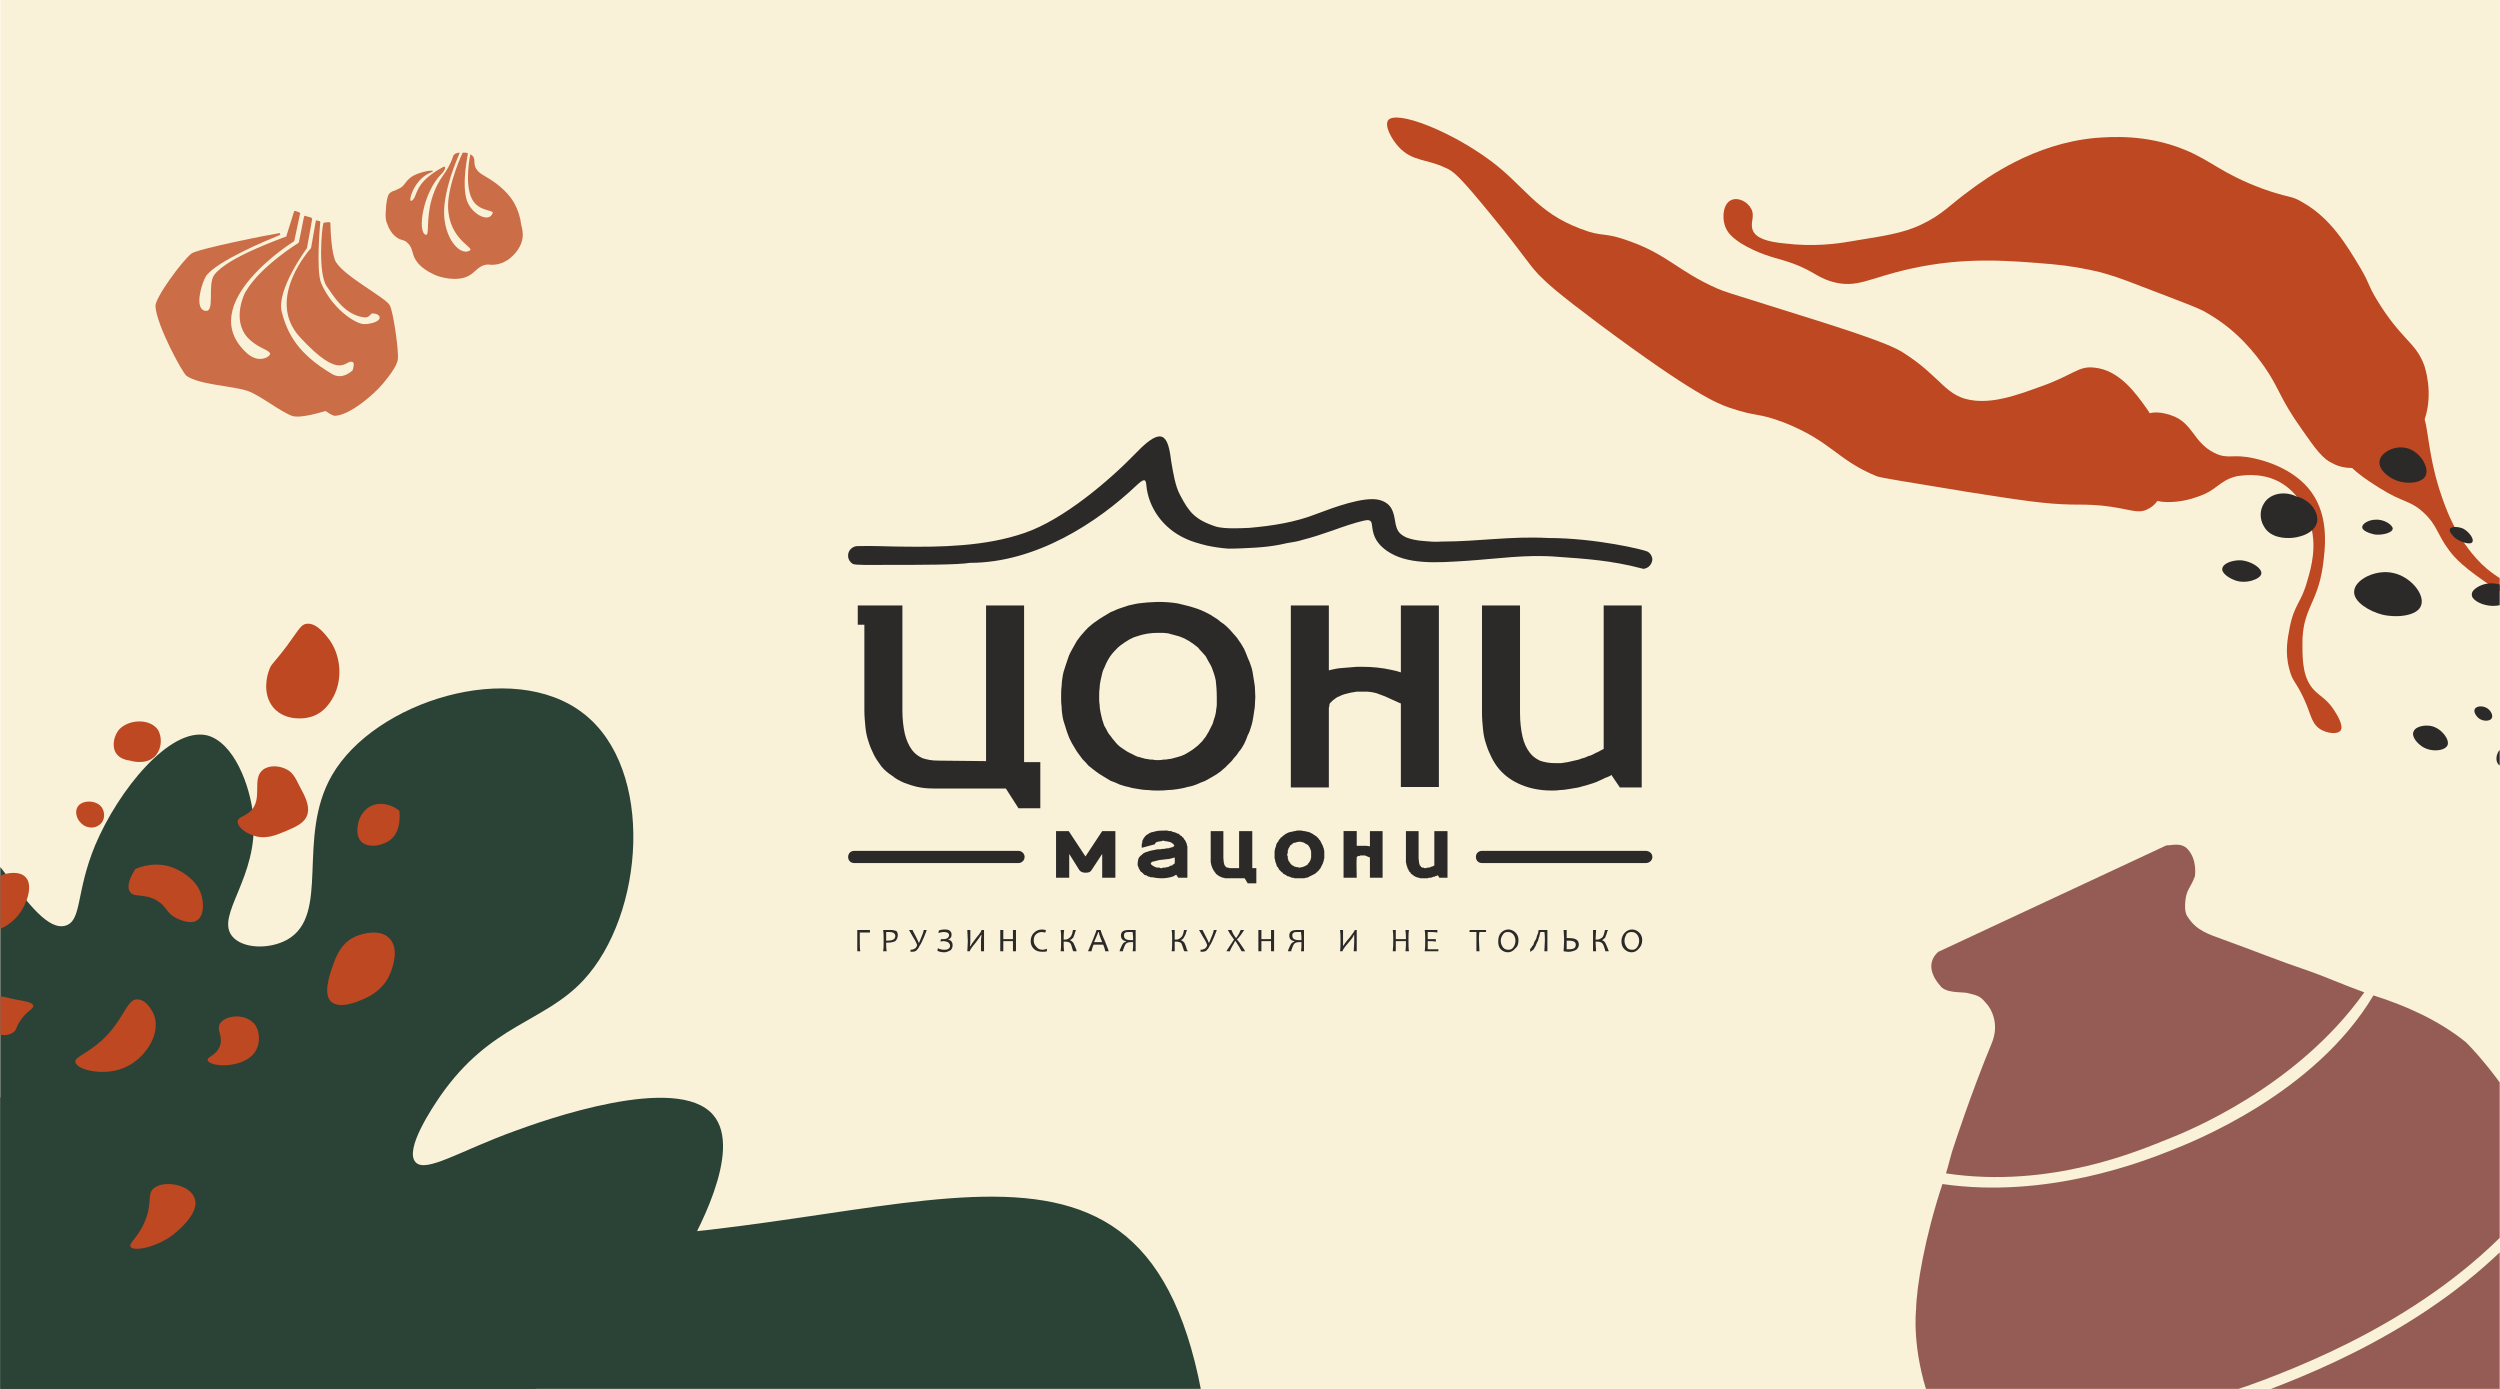
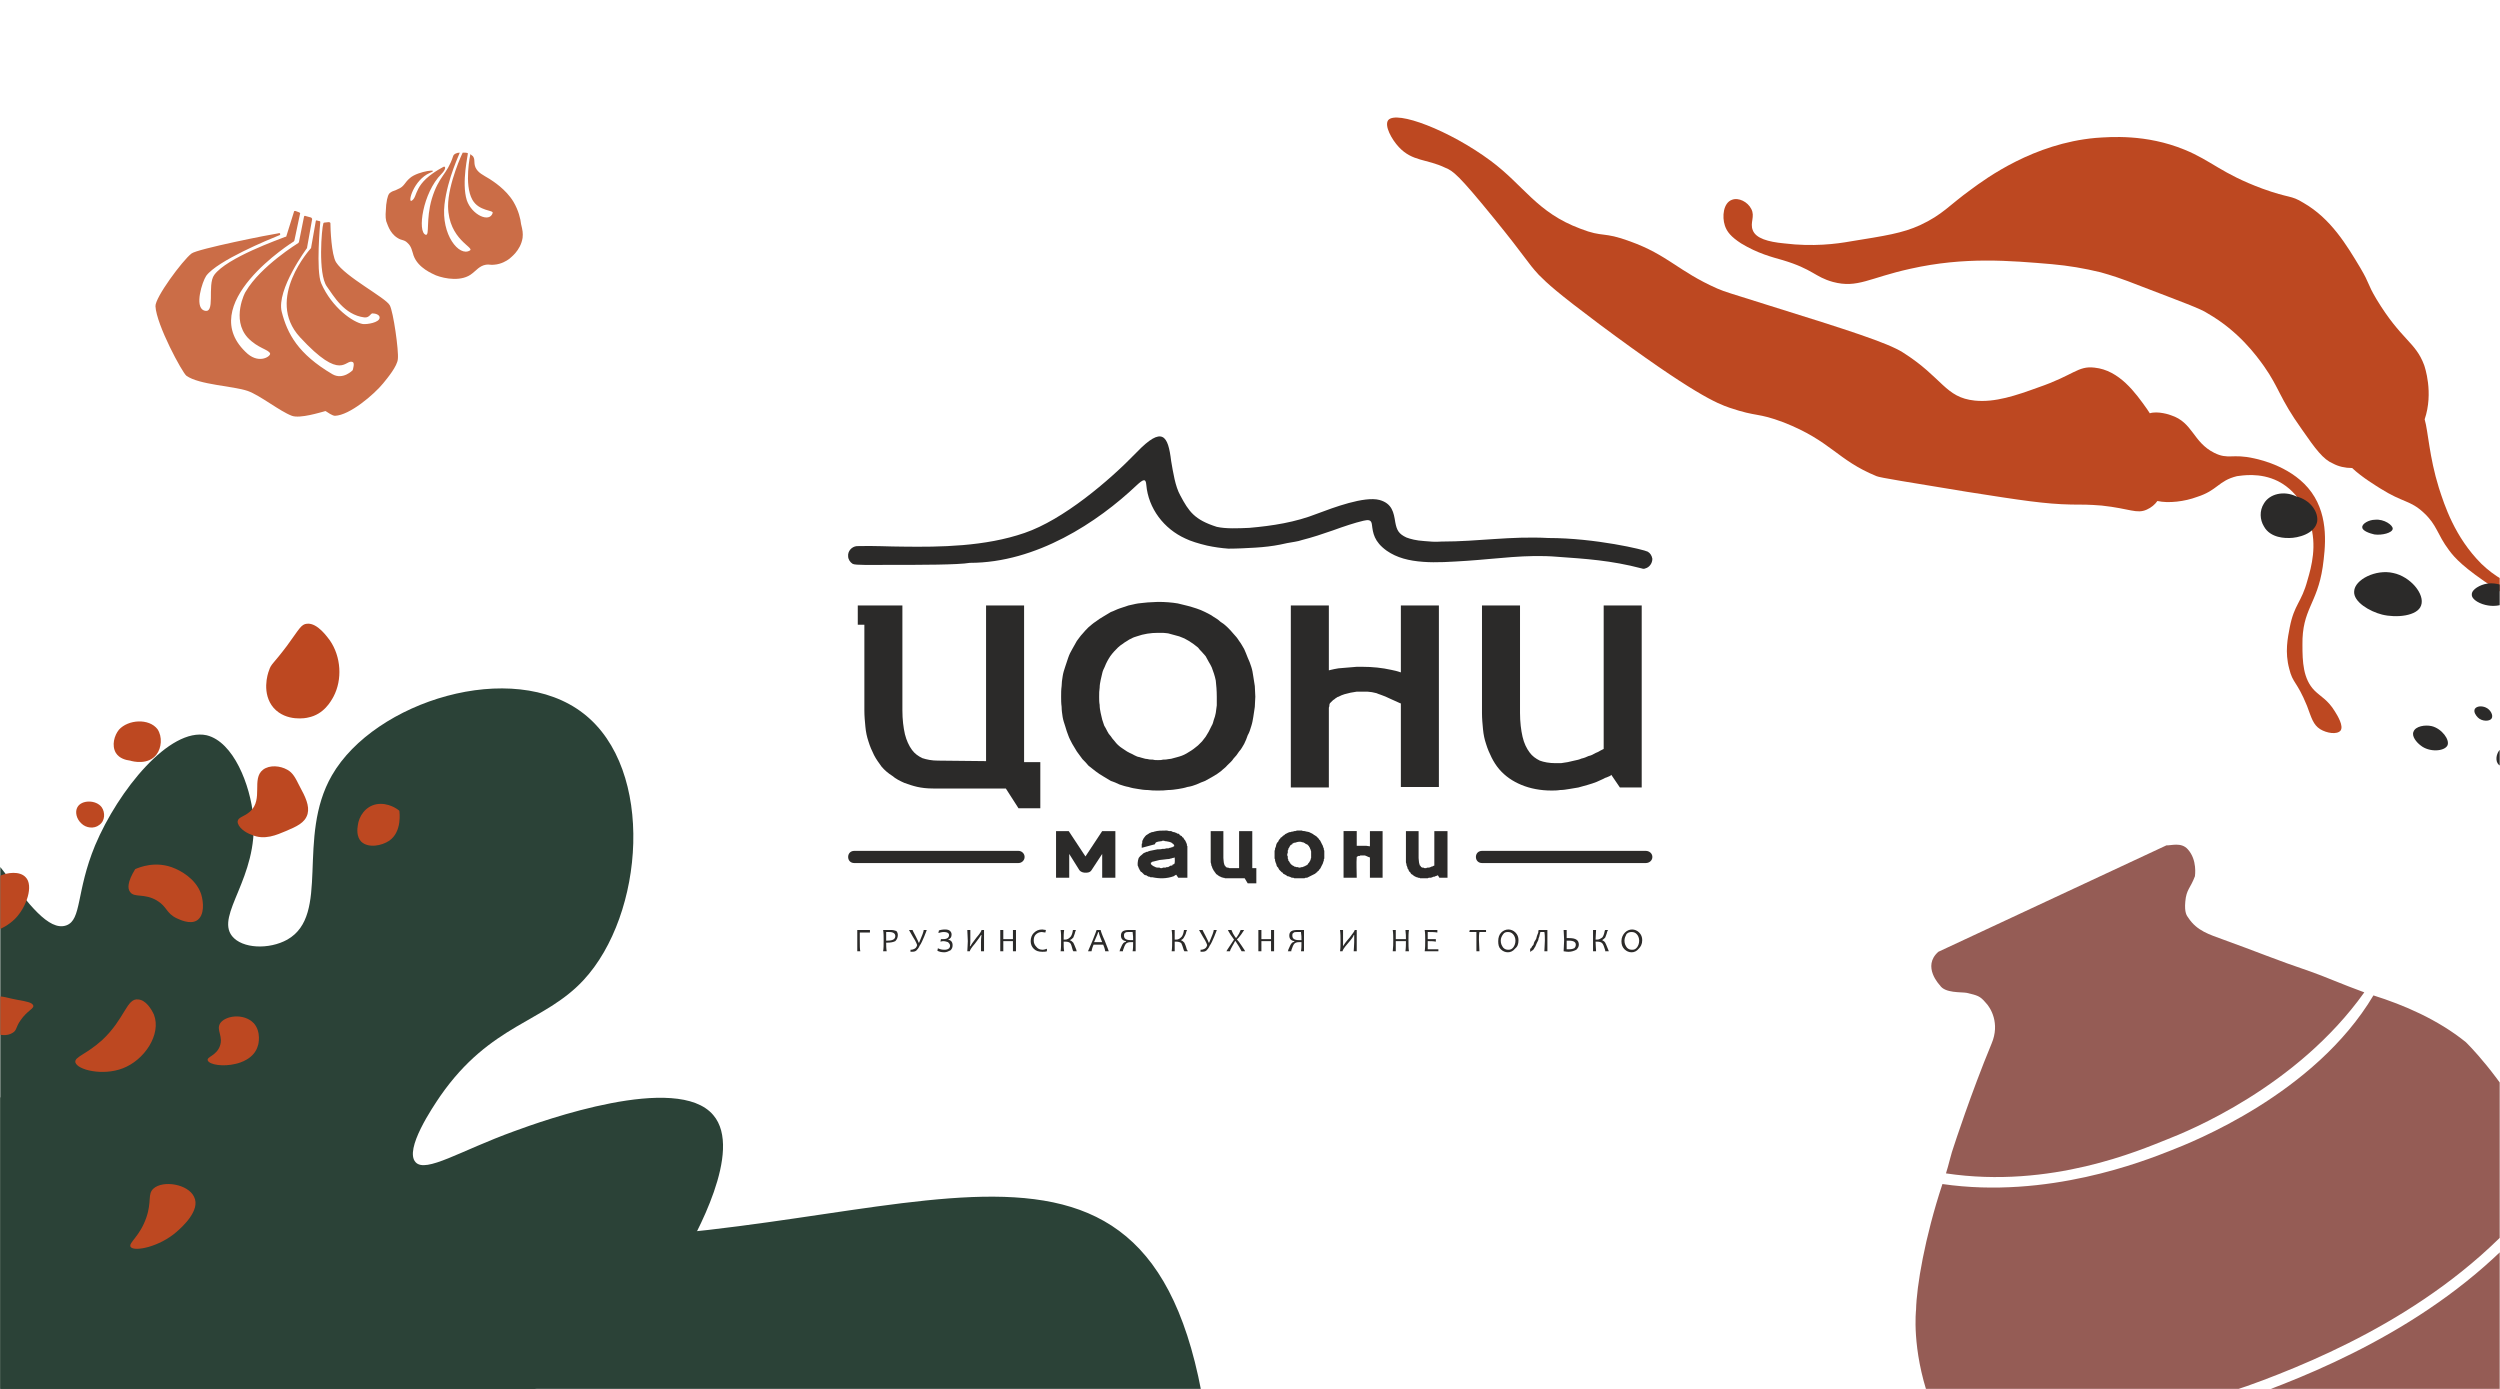
<svg xmlns="http://www.w3.org/2000/svg" xml:space="preserve" width="288px" height="160px" version="1.1" style="shape-rendering:geometricPrecision; text-rendering:geometricPrecision; image-rendering:optimizeQuality; fill-rule:evenodd; clip-rule:evenodd" viewBox="0 0 49.29 27.39">
  <defs>
    <style type="text/css"> .fil6 {fill:none} .fil7 {fill:#2B2A29} .fil4 {fill:#BD4821} .fil2 {fill:#2B4237} .fil3 {fill:#955C55} .fil0 {fill:#F9F2D9} .fil5 {fill:#2B2A29;fill-rule:nonzero} .fil1 {fill:#2B4237;fill-rule:nonzero} .fil8 {fill:#CB6D47;fill-rule:nonzero} </style>
    <clipPath id="id0">
      <path d="M0 0l49.29 0 0 27.39 -49.29 0 0 -27.39z" />
    </clipPath>
  </defs>
  <g id="Слой_x0020_1">
    <g id="_2725145425312">
-       <polygon class="fil0" points="0,0 49.29,0 49.29,27.39 0,27.39 " />
      <g style="clip-path:url(#id0)">
        <g>
          <g>
            <g>
              <path id="1" class="fil1" d="M-4.97 38.18c0,0 -0.35,-1.27 -0.89,-2.35 -0.2,-0.42 -0.97,-2.18 -2.13,-3.56 -0.51,-0.6 -1.26,-1.09 -1.9,-1.1 -1.38,-0.02 -1.77,1.71 -4.53,4.15 -1.44,1.27 -2.24,1.6 -2.87,1.76 -0.84,0.21 -2.38,0.57 -2.73,-0.01 -0.44,-0.71 1.29,-2.18 0.85,-2.77 -0.24,-0.32 -1.05,-0.26 -1.58,0.09 -0.84,0.55 -0.48,1.49 -1.23,2.21 -0.9,0.86 -2.79,0.78 -3.26,0.05 -0.44,-0.7 0.44,-1.93 0.17,-2.09 -0.22,-0.14 -0.73,0.88 -1.65,1.02 -0.95,0.15 -2.18,-0.65 -2.39,-1.66 -0.23,-1.13 0.88,-2.27 1.8,-2.79 1.87,-1.06 3.42,0.15 6.79,-0.82 1.04,-0.3 1.31,-0.53 1.31,-0.73 0.01,-0.43 -1.24,-0.84 -2.12,-1.01 -2.33,-0.46 -3.1,0.56 -5.49,0.39 -1.66,-0.11 -3.58,-0.76 -3.65,-1.55 -0.08,-0.84 1.91,-1.53 1.74,-2.07 -0.12,-0.37 -1.11,-0.03 -1.95,-0.57 -0.99,-0.65 -1.51,-2.35 -0.95,-3.75 0.51,-1.3 2.01,-2.48 3.31,-2.05 0.94,0.32 1.23,1.67 1.45,1.59 0.28,-0.1 -0.77,-2.29 0.05,-3.25 0.68,-0.79 2.57,-0.65 3.88,0.1 1.57,0.91 1.34,2.14 3.45,3.96 0.39,0.33 1.89,1.62 2.42,1.24 0.41,-0.28 0.3,-1.46 -0.23,-2.32 -0.89,-1.44 -2.34,-0.97 -3.74,-2.46 -0.14,-0.15 -1.67,-1.82 -1.06,-3.13 0.42,-0.89 1.73,-1.37 2.66,-1.09 0.92,0.27 1.37,1.24 1.7,1.08 0.23,-0.12 0.03,-0.58 0.36,-1.13 0.23,-0.4 0.67,-0.72 1.05,-0.75 0.72,-0.07 2,0.68 1.86,2.35 -0.02,1.55 -0.44,1.77 0.02,2.36 0.27,0.36 0.79,0.71 1.06,0.56 0.31,-0.18 -0.02,-0.93 0.02,-2.3 0.03,-0.96 0.06,-2.03 0.61,-2.32 0.69,-0.37 1.99,0.62 2.72,1.48 0.28,0.34 0.95,1.23 1.34,3.52 0.34,2 0.73,4.32 -0.18,6.76 -0.21,0.55 -0.72,1.75 -0.74,3.35 -0.01,0.71 0.08,1.1 0.25,1.44 0.43,0.87 1.56,1.79 2.07,2.43 0.56,0.71 0.92,1.31 1.53,2.55 0.98,2 1.15,3.09 1.15,3.09l-0.35 0.1z" />
            </g>
            <g>
              <path class="fil1" d="M-13.06 44.26c0,0 2.04,-1.86 4.58,-3.74 2.72,-2 5.98,-4.04 6.8,-4.54 2,-1.2 2.36,-1.68 2.71,-3.09 0.29,-1.19 -0.18,-2.24 -0.73,-3.39 -1.09,-2.25 -2.06,-2.3 -3.27,-4.4 -1.22,-2.11 -1.64,-4.48 -1.16,-4.74 0.49,-0.27 1.88,1.61 2.24,1.36 0.22,-0.16 -0.25,-0.9 -0.39,-2.02 -0.18,-1.54 0.31,-3.39 1.03,-3.53 0.9,-0.18 1.86,2.32 2.55,2.08 0.31,-0.11 0.19,-0.66 0.57,-1.58 0.46,-1.09 1.47,-2.33 2.2,-2.17 0.53,0.13 0.86,0.98 0.92,1.61 0.1,1.2 -0.75,1.93 -0.42,2.35 0.2,0.25 0.73,0.27 1.09,0.07 0.86,-0.49 0.17,-2.01 0.88,-3.24 0.84,-1.46 3.56,-2.31 4.96,-1.22 1.42,1.1 1.2,3.97 0,5.26 -0.78,0.84 -1.83,0.86 -2.82,2.28 -0.15,0.22 -0.72,1.06 -0.49,1.31 0.2,0.22 0.89,-0.23 1.94,-0.61 0.57,-0.21 3.22,-1.16 3.93,-0.32 0.6,0.7 -0.37,2.41 -0.6,2.81 -0.79,1.41 -1.97,2.11 -2.25,2.27 -1.62,0.92 -2.28,0.3 -4.01,1.09 -1.73,0.8 -3.08,2.34 -2.84,2.78 0.23,0.41 1.89,0.03 3.07,-0.47 2.34,-0.97 2.74,-2.36 4.56,-2.49 0.86,-0.06 1.83,0.18 1.9,0.55 0.1,0.5 -1.39,1.18 -1.32,1.32 0.07,0.12 1.07,-0.58 2.25,-0.46 0.85,0.1 1.99,0.64 2.23,1.61 0.25,1.03 -0.66,1.97 -1.19,2.51 -0.28,0.29 -1.05,1.07 -2.23,1.27 -1.33,0.23 -2.35,-0.41 -2.51,-0.12 -0.07,0.14 0.12,0.34 0.68,1.11 0.66,0.92 0.99,1.39 0.91,1.6 -0.17,0.44 -1.41,0.57 -2.49,0.2 -1.57,-0.53 -1.43,-1.66 -2.86,-2.31 -0.85,-0.38 -2.01,-0.21 -4.32,0.12 -1.61,0.24 -2.91,0.26 -3.66,0.57 -1.17,0.49 -4.75,2.78 -7.51,4.79 -2.67,1.94 -4.27,3.53 -4.27,3.53 -0.02,-0.14 -0.66,-0.01 -0.66,-0.01z" />
            </g>
            <g>
              <path class="fil1" d="M-4.6 37.94c0,0 1.2,-0.04 1.6,0.13 1.17,0.49 1.84,1.36 2,1.56 1.01,1.34 0.74,2.19 1.56,2.61 0.23,0.12 0.58,0.23 1.85,-0.03 1.61,-0.33 2.76,-0.85 3.26,-1.07 2.33,-1.04 3.45,-1.73 4.62,-1.78 2,-0.08 3.46,1.08 3.86,2.17 0.21,0.59 -0.65,1.48 -0.78,1.53 -1.44,0.5 -1.39,0.21 -2.23,0.15 -1.07,0.17 -0.83,0.56 -0.73,0.66 0.16,0.17 1.07,-0.15 2.43,-0.04 0.73,0.06 2.04,0.16 2.97,1.09 0.8,0.8 1.41,2.29 0.85,3.49 -0.85,1.84 -3.74,1.61 -4,1.59 -1.03,-0.1 -1.78,-0.5 -2.86,-1.08 -1.96,-1.06 -2.57,-2 -3.83,-1.9 -0.56,0.04 -1.26,0.3 -1.28,0.62 -0.05,0.54 1.82,0.76 4.16,2.18 1.1,0.67 2.26,1.39 3.03,2.78 0.5,0.89 1.27,2.84 0.41,3.68 -0.58,0.56 -1.81,0.53 -2.59,0.04 -0.93,-0.59 -0.81,-1.58 -1.8,-1.99 -0.58,-0.24 -1.33,-0.17 -1.44,0.1 -0.15,0.35 0.8,0.78 1.5,1.75 1.43,1.98 0.65,4.67 0.59,4.86 -0.21,0.68 -0.83,2.73 -2.48,3.19 -1.9,0.53 -4.19,-1.32 -4.8,-3.16 -0.36,-1.08 -0.19,-2.31 -0.43,-2.33 -0.16,-0.02 -0.23,0.52 -0.67,1.17 -0.39,0.56 -1.27,1.54 -1.93,1.37 -0.66,-0.17 -1.08,-1.48 -0.91,-2.57 0.21,-1.46 1.31,-1.56 1.86,-3.4 0.11,-0.36 0.16,-0.98 0.27,-2.22 0.14,-1.64 0.21,-2.57 -0.1,-2.69 -0.27,-0.1 -0.77,0.42 -1.05,0.94 -0.72,1.29 0.11,2.27 -0.18,3.56 -0.37,1.66 -2.49,3.23 -3.99,2.84 -1.66,-0.44 -2.5,-3.27 -2.01,-5.29 0.52,-2.15 2.59,-3.6 2.25,-4.02 -0.21,-0.27 -1.04,0.27 -1.36,-0.07 -0.36,-0.38 0.18,-1.54 0.65,-2.21 1.17,-1.67 3.22,-2.22 4.48,-2.41 0.16,-0.03 1.41,-0.3 1.64,-1.15 0.09,-0.32 -0.19,-0.7 -0.42,-1.33 -0.2,-0.56 -0.51,-1.17 -1.09,-1.81 -0.32,-0.37 -0.77,-0.7 -1.41,-0.93 -1.01,-0.35 -1.66,0.02 -1.74,-0.22 -0.04,-0.12 0.15,-0.28 0.27,-0.36z" />
            </g>
          </g>
          <path class="fil2" d="M-8.84 27.1c-0.34,-0.82 9.14,-5.47 9.27,-5.73 -0.04,-0.03 1.2,3.33 11.04,3.07 6.96,-0.18 11.65,-3.47 12.4,4.33 0.3,3.05 -24.44,4.28 -28.91,4.13 -3.75,-0.13 -1.59,-6.15 -4.29,-5.12 -0.54,-0.78 0.86,0.19 0.49,-0.68z" />
          <path class="fil3" d="M42.73 22.47c0.41,-0.16 2.56,-1.03 3.89,-2.9 -0.44,-0.16 -0.8,-0.32 -1.06,-0.41 -0.68,-0.23 -1.08,-0.4 -1.72,-0.63 -0.27,-0.1 -0.52,-0.17 -0.69,-0.43 -0.03,-0.04 -0.08,-0.1 -0.06,-0.32 0.02,-0.24 0.1,-0.26 0.19,-0.5 0,-0.01 0.05,-0.32 -0.14,-0.53 -0.13,-0.15 -0.34,-0.07 -0.42,-0.08l-4.5 2.1c-0.33,0.29 0.03,0.66 0.03,0.66 0.1,0.16 0.42,0.13 0.53,0.15 0.21,0.05 0.26,0.06 0.37,0.19 0.1,0.1 0.29,0.41 0.12,0.81 -0.41,0.99 -0.74,2.01 -0.74,2.01 -0.06,0.16 -0.11,0.4 -0.16,0.55 2.07,0.31 3.83,-0.46 4.36,-0.67zm1.89 4.75c1.59,-0.6 4.03,-1.73 5.6,-3.88 0,-0.03 -0.01,-0.07 -0.01,-0.1 -0.01,-0.01 -0.01,-0.02 -0.01,-0.04 -0.01,-0.05 -0.02,-0.1 -0.03,-0.15 -0.01,-0.01 -0.01,-0.03 -0.01,-0.04 -0.01,-0.04 -0.02,-0.07 -0.03,-0.11 -0.01,-0.02 -0.01,-0.04 -0.02,-0.06 -0.01,-0.02 -0.02,-0.05 -0.02,-0.08 -0.01,-0.02 -0.02,-0.04 -0.03,-0.06 0,-0.03 -0.01,-0.05 -0.02,-0.08 -0.01,-0.02 -0.02,-0.04 -0.03,-0.06 -0.01,-0.02 -0.02,-0.05 -0.03,-0.08 -0.01,-0.01 -0.01,-0.03 -0.02,-0.05 -0.02,-0.04 -0.04,-0.08 -0.06,-0.12 -0.61,-1.12 -1.28,-1.76 -1.28,-1.76 -0.56,-0.45 -1.22,-0.73 -1.82,-0.92 -1.16,1.95 -3.59,2.9 -4,3.06 -0.53,0.21 -2.43,0.96 -4.5,0.66 -0.35,1.06 -0.51,2.02 -0.52,2.48 0,0 -0.09,0.76 0.26,1.76 0.02,0.04 0.04,0.09 0.06,0.14 0,0.01 0,0.02 0.01,0.03 0.02,0.05 0.04,0.09 0.06,0.14 0.01,0.01 0.01,0.02 0.02,0.03 0.01,0.02 0.02,0.04 0.03,0.06 2.44,0.33 4.8,-0.16 6.4,-0.77zm5.76 -2.53c0,0 0,-0.01 0,-0.02 0,-0.05 0,-0.1 0,-0.15 0,-0.01 0,-0.02 0,-0.03 0,-0.01 0,-0.02 0,-0.03 0,-0.04 0,-0.08 0,-0.12 0,-0.03 0,-0.05 0,-0.08 0,-0.03 -0.01,-0.07 -0.01,-0.11 0,-0.02 0,-0.04 0,-0.07 0,-0.03 -0.01,-0.07 -0.01,-0.1 0,-0.01 0,-0.03 0,-0.04 0,-0.01 -0.01,-0.02 -0.01,-0.04 0,-0.03 0,-0.07 -0.01,-0.1 0,-0.02 0,-0.05 -0.01,-0.07 0,-0.03 0,-0.07 -0.01,-0.1 0,-0.02 -0.01,-0.05 -0.01,-0.07 0,-0.01 0,-0.01 0,-0.02 -1.57,2.15 -4.02,3.28 -5.61,3.88 -1.6,0.61 -3.96,1.1 -6.4,0.77 0,0.01 0.01,0.02 0.01,0.03 0.01,0.02 0.02,0.03 0.03,0.05 0.01,0.01 0.02,0.03 0.02,0.04 0.01,0.02 0.03,0.04 0.04,0.06 0,0.01 0.01,0.03 0.02,0.04 0.01,0.02 0.02,0.03 0.03,0.05 0.01,0.02 0.03,0.04 0.04,0.06 0.02,0.03 0.04,0.06 0.06,0.09 0.01,0.02 0.02,0.04 0.04,0.06 0.02,0.03 0.04,0.06 0.06,0.09 0.02,0.02 0.03,0.04 0.04,0.06 0.01,0.01 0.02,0.01 0.02,0.02 0.02,0.02 0.03,0.05 0.05,0.07 0.02,0.02 0.03,0.03 0.05,0.05 0.02,0.03 0.05,0.06 0.07,0.09 0.02,0.02 0.03,0.04 0.05,0.06 0.02,0.03 0.05,0.06 0.08,0.09 0.01,0.01 0.03,0.03 0.04,0.05 0.02,0.01 0.03,0.03 0.05,0.05 0.01,0.01 0.02,0.03 0.04,0.04 0.01,0.01 0.03,0.03 0.04,0.04 0.03,0.04 0.06,0.07 0.09,0.1 0.02,0.01 0.03,0.02 0.05,0.04 0.02,0.02 0.05,0.05 0.07,0.07 0.01,0.01 0.02,0.02 0.03,0.03 0.01,0.01 0.02,0.02 0.03,0.03 0.04,0.03 0.08,0.07 0.12,0.1 0,0.01 0,0.01 0,0.01 0,0 0,0 0,0 0.06,0.05 0.12,0.1 0.18,0.15 0.01,0.01 0.02,0.02 0.04,0.03 0.04,0.04 0.09,0.08 0.14,0.12 0.01,0.01 0.03,0.02 0.05,0.04 0.04,0.03 0.09,0.07 0.14,0.11 0.01,0.01 0.03,0.02 0.04,0.03 0.06,0.05 0.13,0.09 0.19,0.14 0.01,0 0.01,0.01 0.02,0.01 0,0.01 0.01,0.01 0.02,0.02 0.04,0.03 0.08,0.05 0.12,0.08 0.01,0.01 0.02,0.02 0.03,0.03 0.04,0.02 0.08,0.05 0.11,0.07 0.01,0.01 0.02,0.01 0.03,0.02 0.01,0.01 0.03,0.02 0.04,0.03 0.05,0.03 0.09,0.06 0.13,0.08 0.02,0.02 0.04,0.03 0.05,0.04 0.03,0.02 0.06,0.04 0.09,0.06 0.02,0 0.03,0.01 0.04,0.02 0.02,0.01 0.04,0.02 0.06,0.03 0.01,0.01 0.02,0.02 0.04,0.03 0.03,0.02 0.06,0.04 0.09,0.05 0.02,0.02 0.04,0.03 0.06,0.04 0.04,0.03 0.08,0.05 0.13,0.08 0.02,0.01 0.03,0.02 0.05,0.03 0.05,0.03 0.09,0.05 0.14,0.08 0.02,0.01 0.04,0.02 0.06,0.03 0.04,0.03 0.08,0.05 0.13,0.08 0.02,0.01 0.04,0.02 0.06,0.03 0.02,0.01 0.04,0.02 0.06,0.03 0.02,0.01 0.05,0.03 0.07,0.04 0.02,0.01 0.04,0.02 0.06,0.03 0.05,0.03 0.09,0.05 0.14,0.08 0.02,0.01 0.04,0.02 0.06,0.03 0.04,0.02 0.09,0.04 0.13,0.07 0.02,0.01 0.04,0.02 0.06,0.03 0.04,0.02 0.08,0.03 0.12,0.05 0,0.01 0.01,0.01 0.02,0.02 0.02,0 0.04,0.01 0.06,0.02 0.04,0.03 0.09,0.05 0.14,0.07 0,0 0,0 0,0 0.02,0.01 0.03,0.02 0.05,0.03 0.05,0.02 0.1,0.04 0.15,0.07 0.01,0 0.03,0.01 0.05,0.02 0.05,0.02 0.1,0.05 0.15,0.07 0.01,0 0.03,0.01 0.04,0.02 0.05,0.02 0.1,0.04 0.15,0.07 0.02,0 0.03,0.01 0.04,0.01 0,0 0.01,0.01 0.01,0.01 0.05,0.02 0.1,0.04 0.15,0.06 0.01,0.01 0.02,0.01 0.03,0.02 0.05,0.02 0.09,0.04 0.14,0.06 0.01,0 0.02,0 0.03,0.01 0,0 0.01,0 0.01,0 0.07,0.03 0.14,0.06 0.2,0.09 0.02,0 0.03,0.01 0.05,0.01 0.05,0.03 0.1,0.05 0.16,0.07 0.01,0.01 0.03,0.01 0.05,0.02 0.05,0.02 0.1,0.04 0.15,0.06 0.02,0.01 0.04,0.01 0.06,0.02 0.04,0.02 0.09,0.04 0.13,0.05 0.03,0.01 0.05,0.02 0.07,0.03 0.04,0.01 0.09,0.03 0.13,0.05 0.02,0 0.04,0.01 0.07,0.02 0.04,0.02 0.08,0.03 0.13,0.05 0.02,0 0.04,0.01 0.06,0.02 0.04,0.01 0.09,0.03 0.13,0.05 0.02,0 0.04,0.01 0.05,0.01 0.06,0.02 0.12,0.04 0.18,0.06 0,0 0.01,0 0.01,0 0,0 0,0.01 0,0.01 0.04,0.01 0.07,0.02 0.11,0.03 0.01,0.01 0.03,0.01 0.04,0.02 0.01,0 0.02,0 0.02,0 0.02,0.01 0.05,0.02 0.07,0.02 0.02,0.01 0.05,0.02 0.07,0.03 0.01,0 0.02,0 0.03,0 0.04,0.02 0.09,0.03 0.13,0.04 0.01,0.01 0.02,0.01 0.03,0.01 0.03,0.01 0.06,0.02 0.09,0.03 0.01,0 0.02,0.01 0.03,0.01 0.01,0 0.03,0.01 0.04,0.01 0.04,0.01 0.07,0.02 0.11,0.03 0.01,0.01 0.03,0.01 0.04,0.01 0.02,0.01 0.04,0.01 0.06,0.02 0.01,0 0.03,0.01 0.05,0.01 0.01,0.01 0.02,0.01 0.04,0.01 0.02,0.01 0.04,0.02 0.06,0.02 0.01,0 0.02,0.01 0.04,0.01 0.01,0 0.03,0.01 0.04,0.01 0.03,0.01 0.06,0.02 0.09,0.02 0.02,0.01 0.03,0.01 0.05,0.02 0.02,0 0.05,0.01 0.08,0.02 0.02,0 0.03,0 0.05,0.01 0.01,0 0.03,0 0.05,0.01 0.01,0 0.02,0 0.03,0 0.01,0.01 0.02,0.01 0.04,0.01 0.02,0.01 0.05,0.01 0.07,0.02 0.02,0 0.03,0 0.04,0.01 0.03,0 0.05,0.01 0.07,0.01 0.02,0 0.03,0.01 0.04,0.01 0.03,0 0.05,0.01 0.07,0.01 0.01,0 0.02,0 0.04,0.01 0.01,0 0.01,0 0.02,0 0.01,0 0.02,0 0.03,0 0.02,0.01 0.03,0.01 0.04,0.01 0.02,0 0.04,0 0.05,0.01 0.02,0 0.03,0 0.04,0 0.01,0 0.02,0 0.03,0 0,0 0.01,0 0.01,0 0.02,0.01 0.03,0.01 0.04,0.01 0.01,0 0.02,0 0.04,0 0.01,0 0.02,0 0.03,0 0,0 0,0 0,0 0.01,0 0.02,0 0.03,0 0.01,0 0.02,0 0.03,0 0.01,0 0.02,0 0.03,0 0.01,0 0.02,0 0.02,-0.01 0.01,0 0.02,0 0.02,0 0.02,0 0.03,0 0.04,-0.01 0.01,0 0.02,0 0.03,-0.01 0,0 0,0 0,0 0.01,-0.01 0.01,-0.01 0.01,-0.01 0.01,-0.01 0.02,-0.01 0.03,-0.02 0,0 0.01,-0.01 0.01,-0.01 0.01,-0.01 0.02,-0.02 0.03,-0.02 0,-0.01 0,-0.01 0,-0.01 0,0 0.01,-0.01 0.01,-0.01 0.01,-0.01 0.02,-0.02 0.03,-0.03 0,0 0,0 0,0 0,-0.01 0.01,-0.01 0.01,-0.02 0.01,-0.01 0.02,-0.02 0.03,-0.03 0.01,-0.01 0.01,-0.02 0.02,-0.03 0.01,-0.01 0.02,-0.02 0.03,-0.04 0,0 0.01,-0.01 0.01,-0.02 0,0 0,0 0.01,-0.01 0.01,-0.01 0.02,-0.02 0.02,-0.04 0.01,-0.01 0.02,-0.02 0.03,-0.03 0.01,-0.02 0.02,-0.04 0.03,-0.05 0,-0.01 0.01,-0.02 0.01,-0.02 0,-0.01 0,-0.01 0.01,-0.01 0.01,-0.03 0.03,-0.06 0.05,-0.09 0.01,-0.01 0.01,-0.03 0.02,-0.04 0.01,-0.02 0.02,-0.04 0.03,-0.06 0.01,-0.02 0.02,-0.03 0.03,-0.05 0.01,-0.02 0.02,-0.04 0.03,-0.05 0.01,-0.02 0.02,-0.04 0.03,-0.06 0.01,-0.02 0.02,-0.04 0.03,-0.06 0.01,-0.02 0.02,-0.04 0.03,-0.06 0.01,-0.02 0.02,-0.04 0.03,-0.06 0,0 0,-0.01 0.01,-0.01 0,-0.02 0.01,-0.04 0.02,-0.05 0.01,-0.02 0.02,-0.04 0.03,-0.06 0,-0.01 0,-0.01 0,-0.02 0.01,-0.02 0.02,-0.03 0.03,-0.05 0.01,-0.02 0.02,-0.04 0.03,-0.06 0.01,-0.03 0.02,-0.05 0.03,-0.08 0.01,-0.02 0.02,-0.04 0.03,-0.06 0.01,-0.02 0.02,-0.04 0.03,-0.06 0,-0.01 0,-0.01 0.01,-0.02 0,-0.02 0.01,-0.03 0.02,-0.05 0.02,-0.06 0.05,-0.12 0.08,-0.18 0.01,-0.02 0.01,-0.04 0.02,-0.06 0.01,-0.01 0.01,-0.02 0.01,-0.02 0.01,-0.03 0.02,-0.05 0.03,-0.07 0.01,-0.02 0.02,-0.04 0.03,-0.07 0.01,-0.03 0.02,-0.06 0.03,-0.09 0.01,-0.02 0.02,-0.05 0.03,-0.07 0.02,-0.03 0.03,-0.06 0.04,-0.09 0.01,-0.03 0.02,-0.05 0.03,-0.08 0,0 0,0 0,-0.01 0.01,-0.03 0.03,-0.05 0.04,-0.08 0.01,-0.03 0.02,-0.05 0.03,-0.08 0.01,-0.03 0.02,-0.07 0.03,-0.1 0.01,-0.02 0.02,-0.05 0.03,-0.08 0.02,-0.03 0.03,-0.06 0.04,-0.1 0.01,-0.02 0.02,-0.05 0.03,-0.08 0.01,-0.03 0.02,-0.07 0.04,-0.1 0.01,-0.03 0.01,-0.05 0.02,-0.08 0,0 0,0 0,0 0.03,-0.07 0.05,-0.14 0.08,-0.21 0.01,-0.03 0.02,-0.05 0.02,-0.08 0.01,-0.01 0.01,-0.02 0.01,-0.03 0.01,-0.02 0.02,-0.05 0.03,-0.07 0.01,-0.03 0.02,-0.06 0.03,-0.09 0,-0.01 0.01,-0.03 0.01,-0.04 0.01,-0.02 0.02,-0.04 0.02,-0.06 0.01,-0.03 0.02,-0.06 0.03,-0.1 0.01,-0.01 0.01,-0.02 0.02,-0.04 0,-0.02 0.01,-0.04 0.02,-0.06 0.01,-0.03 0.02,-0.06 0.03,-0.1 0.01,-0.03 0.02,-0.06 0.03,-0.1 0.01,-0.03 0.02,-0.06 0.03,-0.1 0,0 0,0 0,-0.01 0.01,-0.03 0.02,-0.06 0.03,-0.09 0.01,-0.04 0.02,-0.07 0.03,-0.1 0.01,-0.04 0.02,-0.07 0.03,-0.11 0.01,-0.03 0.02,-0.07 0.03,-0.1 0.01,-0.04 0.02,-0.07 0.03,-0.1 0.01,-0.04 0.02,-0.08 0.03,-0.12 0.01,-0.02 0.02,-0.04 0.02,-0.06 0,-0.01 0.01,-0.02 0.01,-0.03 0.02,-0.07 0.04,-0.14 0.06,-0.2 0,-0.03 0.01,-0.06 0.02,-0.08 0.01,-0.05 0.02,-0.09 0.03,-0.14 0.01,-0.03 0.02,-0.06 0.02,-0.09 0.01,-0.04 0.02,-0.08 0.03,-0.12 0.01,-0.03 0.02,-0.06 0.03,-0.1 0.01,-0.03 0.02,-0.07 0.03,-0.11 0,-0.03 0.01,-0.07 0.02,-0.1 0.01,-0.04 0.02,-0.08 0.02,-0.12 0.01,-0.03 0.02,-0.06 0.03,-0.09 0,-0.04 0.01,-0.08 0.02,-0.12 0,-0.01 0.01,-0.02 0.01,-0.03 0,-0.02 0.01,-0.05 0.01,-0.07 0.01,-0.04 0.02,-0.08 0.03,-0.12 0,-0.03 0.01,-0.06 0.02,-0.09 0,-0.05 0.01,-0.09 0.02,-0.13 0.01,-0.03 0.01,-0.06 0.02,-0.08 0.01,-0.06 0.02,-0.12 0.03,-0.18 0,-0.01 0,-0.02 0,-0.03 0,-0.01 0,-0.01 0,-0.01 0.02,-0.07 0.03,-0.14 0.04,-0.21 0,0 0,-0.01 0,-0.02 0,-0.01 0.01,-0.03 0.01,-0.04 0.01,-0.05 0.01,-0.1 0.02,-0.15 0,0 0,0 0,0 0.01,-0.03 0.01,-0.05 0.01,-0.08 0.01,-0.04 0.01,-0.08 0.02,-0.13 0,-0.02 0.01,-0.05 0.01,-0.08 0.01,-0.04 0.01,-0.08 0.02,-0.12 0,-0.01 0,-0.01 0,-0.01 0,-0.03 0,-0.05 0.01,-0.08 0,-0.04 0,-0.08 0.01,-0.12 0,0 0,0 0,-0.01 0,-0.02 0,-0.05 0.01,-0.07 0,-0.05 0,-0.09 0.01,-0.13 0,-0.02 0,-0.05 0,-0.08 0.01,-0.04 0.01,-0.08 0.01,-0.12 0,-0.03 0.01,-0.05 0.01,-0.08 0,-0.05 0,-0.09 0,-0.14 0,-0.02 0.01,-0.04 0.01,-0.05 0,-0.07 0,-0.13 0,-0.2 0,0 0,-0.01 0,-0.02z" />
          <g>
            <path class="fil4" d="M46.15 14.41c0.07,-0.09 -0.06,-0.3 -0.11,-0.38 -0.14,-0.23 -0.28,-0.29 -0.4,-0.41 -0.23,-0.23 -0.24,-0.58 -0.24,-0.9 -0.01,-0.71 0.29,-0.8 0.4,-1.54 0.05,-0.37 0.13,-0.98 -0.22,-1.47 -0.35,-0.49 -0.99,-0.64 -1.13,-0.67 -0.44,-0.1 -0.51,0.03 -0.79,-0.11 -0.42,-0.21 -0.42,-0.6 -0.85,-0.74 -0.02,-0.01 -0.26,-0.09 -0.42,-0.04 -0.02,-0.03 -0.04,-0.06 -0.06,-0.09 -0.22,-0.31 -0.54,-0.76 -1.03,-0.81 -0.33,-0.04 -0.41,0.15 -1.11,0.39 -0.44,0.16 -0.85,0.3 -1.25,0.26 -0.59,-0.06 -0.63,-0.45 -1.42,-0.95 -0.3,-0.19 -1.08,-0.44 -2.62,-0.92 -0.85,-0.27 -0.85,-0.26 -1.04,-0.34 -0.77,-0.34 -0.97,-0.66 -1.72,-0.93 -0.54,-0.2 -0.52,-0.07 -0.98,-0.25 -0.86,-0.32 -1.11,-0.85 -1.77,-1.34 -0.81,-0.6 -1.86,-1 -2.02,-0.8 -0.08,0.11 0.07,0.38 0.21,0.53 0.27,0.29 0.55,0.23 0.92,0.41 0.15,0.06 0.26,0.14 0.96,1 0.65,0.8 0.64,0.85 0.88,1.11 0.18,0.18 0.35,0.34 1.19,0.97 1.88,1.4 2.34,1.57 2.57,1.65 0.56,0.19 0.54,0.09 1.07,0.29 0.94,0.37 1.05,0.74 1.83,1.06 0.06,0.03 0.64,0.12 1.79,0.31 1.08,0.17 1.54,0.24 2.05,0.25 0.22,0 0.35,0 0.6,0.02 0.56,0.06 0.69,0.17 0.89,0.08 0.09,-0.04 0.16,-0.1 0.21,-0.17 0.22,0.05 0.54,0.01 0.78,-0.08 0.41,-0.13 0.42,-0.32 0.79,-0.41 0.09,-0.01 0.45,-0.08 0.81,0.1 0.45,0.23 0.6,0.7 0.63,0.82 0.14,0.45 0.03,0.86 -0.05,1.13 -0.12,0.45 -0.26,0.47 -0.35,0.93 -0.04,0.21 -0.1,0.49 -0.01,0.82 0.07,0.29 0.15,0.24 0.35,0.73 0.09,0.24 0.12,0.37 0.26,0.46 0.13,0.08 0.33,0.11 0.4,0.03z" />
            <path class="fil4" d="M47.81 8.27c0.18,-0.53 0,-1.04 -0.01,-1.07 -0.17,-0.46 -0.45,-0.49 -0.94,-1.3 -0.19,-0.32 -0.12,-0.28 -0.32,-0.62 -0.27,-0.45 -0.58,-0.97 -1.12,-1.28 -0.26,-0.16 -0.26,-0.08 -0.81,-0.28 -0.81,-0.3 -1,-0.55 -1.54,-0.77 -0.76,-0.31 -1.46,-0.25 -1.75,-0.23 -1.22,0.11 -2.15,0.79 -2.46,1.02 -0.43,0.31 -0.55,0.49 -1,0.7 -0.35,0.16 -0.69,0.21 -1.37,0.32 -0.28,0.05 -0.74,0.11 -1.31,0.04 -0.32,-0.03 -0.56,-0.1 -0.62,-0.26 -0.06,-0.15 0.05,-0.27 -0.03,-0.42 -0.07,-0.14 -0.25,-0.23 -0.38,-0.18 -0.17,0.06 -0.2,0.33 -0.14,0.51 0.04,0.12 0.12,0.22 0.32,0.35 0.33,0.2 0.61,0.27 0.82,0.33 0.6,0.18 0.63,0.33 0.99,0.43 0.49,0.13 0.71,-0.08 1.53,-0.26 1.07,-0.24 1.96,-0.16 2.79,-0.09 0.33,0.03 0.63,0.08 0.96,0.16 0.21,0.06 0.38,0.11 0.81,0.28 0.78,0.3 1.17,0.44 1.3,0.53 0.61,0.35 0.96,0.83 1.11,1.04 0.31,0.44 0.3,0.62 0.75,1.25 0.27,0.39 0.42,0.59 0.61,0.67 0.11,0.06 0.24,0.09 0.38,0.09 0.2,0.19 0.49,0.36 0.55,0.4 0.46,0.29 0.59,0.23 0.86,0.48 0.27,0.25 0.26,0.42 0.5,0.74 0.11,0.15 0.29,0.35 0.9,0.75 0.56,0.36 1.23,0.79 2.24,1.09 0.54,0.16 1.41,0.42 1.63,0.11 0.08,-0.12 0.07,-0.33 -0.03,-0.41 -0.13,-0.11 -0.38,0.02 -0.54,0.08 -0.67,0.24 -1.43,-0.15 -2.53,-0.71 -0.52,-0.26 -0.77,-0.39 -1.03,-0.64 -0.53,-0.53 -0.73,-1.16 -0.84,-1.5 -0.19,-0.61 -0.21,-1.11 -0.28,-1.35z" />
            <g>
              <path class="fil5" d="M45.28 9.79c-0.25,-0.12 -0.53,-0.05 -0.64,0.14 -0.09,0.14 -0.08,0.32 0,0.45 0.13,0.24 0.44,0.23 0.5,0.23 0.17,0 0.5,-0.08 0.55,-0.32 0.03,-0.19 -0.13,-0.43 -0.41,-0.5z" />
-               <path class="fil5" d="M47.42 8.83c-0.21,-0.04 -0.48,0.09 -0.5,0.27 -0.02,0.17 0.19,0.32 0.32,0.37 0.21,0.09 0.52,0.06 0.59,-0.09 0.08,-0.17 -0.13,-0.51 -0.41,-0.55z" />
              <path class="fil5" d="M47.19 11.3c-0.34,-0.08 -0.76,0.13 -0.77,0.36 -0.02,0.21 0.31,0.4 0.55,0.46 0.28,0.07 0.7,0.03 0.77,-0.18 0.08,-0.22 -0.21,-0.57 -0.55,-0.64z" />
-               <path class="fil5" d="M48.58 10.43c-0.1,-0.05 -0.25,-0.05 -0.27,0 -0.03,0.05 0.06,0.14 0.1,0.18 0.12,0.09 0.31,0.14 0.34,0.08 0.04,-0.05 -0.05,-0.19 -0.17,-0.26z" />
              <path class="fil5" d="M49.82 9.66c-0.15,-0.05 -0.35,0.01 -0.36,0.09 -0.02,0.08 0.15,0.18 0.17,0.19 0.14,0.07 0.35,0.09 0.39,0.01 0.04,-0.07 -0.06,-0.23 -0.2,-0.29z" />
              <path class="fil5" d="M49.75 10.59c-0.14,0.02 -0.27,0.04 -0.28,0.1 -0.01,0.07 0.19,0.2 0.38,0.19 0.22,-0.01 0.42,-0.2 0.39,-0.27 -0.03,-0.1 -0.45,-0.03 -0.49,-0.02z" />
              <path class="fil5" d="M49.04 11.51c-0.13,0.02 -0.3,0.11 -0.3,0.21 -0.01,0.11 0.18,0.2 0.32,0.22 0.23,0.04 0.51,-0.07 0.52,-0.19 0,-0.12 -0.29,-0.28 -0.54,-0.24z" />
              <path class="fil5" d="M46.83 10.25c-0.12,0 -0.26,0.08 -0.25,0.15 0,0.07 0.15,0.12 0.24,0.14 0.15,0.02 0.35,-0.03 0.36,-0.11 0.01,-0.07 -0.17,-0.2 -0.35,-0.18z" />
-               <path class="fil5" d="M44.59 11.31c0.01,-0.11 -0.2,-0.24 -0.39,-0.26 -0.16,-0.01 -0.36,0.05 -0.38,0.16 -0.02,0.09 0.13,0.19 0.24,0.23 0.22,0.09 0.52,-0.02 0.53,-0.13z" />
              <path class="fil5" d="M48.26 14.7c0.05,-0.11 -0.11,-0.33 -0.31,-0.38 -0.13,-0.03 -0.32,0 -0.36,0.11 -0.04,0.09 0.06,0.21 0.14,0.27 0.17,0.14 0.47,0.12 0.53,0z" />
              <path class="fil5" d="M49.58 14.73c-0.08,-0.06 -0.23,-0.01 -0.3,0.07 -0.06,0.08 -0.08,0.21 -0.01,0.28 0.07,0.07 0.22,0.03 0.29,-0.05 0.07,-0.09 0.09,-0.23 0.02,-0.3z" />
              <path class="fil5" d="M49.01 13.95c-0.07,-0.03 -0.17,-0.03 -0.21,0.03 -0.03,0.06 0.02,0.13 0.06,0.17 0.08,0.08 0.23,0.08 0.27,0.02 0.04,-0.06 -0.02,-0.18 -0.12,-0.22z" />
              <path class="fil5" d="M52.03 15.51c-0.13,-0.12 -0.36,-0.09 -0.41,0.01 -0.05,0.09 0.05,0.21 0.06,0.23 0.1,0.12 0.31,0.18 0.4,0.1 0.07,-0.07 0.05,-0.25 -0.05,-0.34z" />
            </g>
          </g>
          <g>
-             <path class="fil4" d="M7.67 18.5c-0.18,-0.18 -0.51,-0.1 -0.67,-0.03 -0.31,0.14 -0.4,0.45 -0.47,0.65 -0.06,0.19 -0.15,0.49 -0.01,0.63 0.18,0.17 0.58,-0.02 0.67,-0.06 0.11,-0.05 0.39,-0.19 0.51,-0.52 0.03,-0.08 0.18,-0.46 -0.03,-0.67z" />
            <path class="fil4" d="M3.03 20.01c-0.05,-0.11 -0.16,-0.29 -0.31,-0.3 -0.23,-0.03 -0.26,0.38 -0.71,0.8 -0.32,0.29 -0.55,0.33 -0.53,0.44 0.04,0.15 0.54,0.27 0.93,0.12 0.43,-0.16 0.77,-0.67 0.62,-1.06z" />
            <path class="fil4" d="M3.82 23.6c-0.12,-0.25 -0.61,-0.33 -0.8,-0.16 -0.12,0.11 -0.03,0.25 -0.14,0.57 -0.13,0.38 -0.36,0.5 -0.31,0.58 0.07,0.1 0.57,0 0.91,-0.3 0.09,-0.08 0.48,-0.42 0.34,-0.69z" />
            <path class="fil4" d="M0.65 19.83c-0.02,-0.06 -0.13,-0.08 -0.3,-0.11 -0.18,-0.03 -0.33,-0.09 -0.4,-0.06 -0.13,0.06 -0.16,0.06 -0.34,0.24 -0.1,0.09 -0.05,0.27 -0.04,0.32 0.02,0.1 0.27,0.15 0.31,0.16 0.11,0.03 0.25,0.06 0.36,-0.01 0.09,-0.05 0.06,-0.11 0.16,-0.25 0.13,-0.19 0.27,-0.23 0.25,-0.29z" />
            <path class="fil4" d="M0.5 17.3c-0.12,-0.13 -0.37,-0.09 -0.5,-0.03 -0.23,0.1 -0.31,0.32 -0.39,0.57 -0.08,0.22 -0.15,0.41 -0.06,0.5 0.12,0.13 0.51,0.01 0.74,-0.22 0.23,-0.23 0.37,-0.66 0.21,-0.82z" />
            <path class="fil4" d="M3.96 17.63c-0.11,-0.32 -0.44,-0.47 -0.51,-0.5 -0.38,-0.17 -0.72,-0.02 -0.79,0.01 -0.16,0.26 -0.15,0.39 -0.1,0.45 0.08,0.12 0.28,0.02 0.53,0.17 0.2,0.12 0.18,0.25 0.39,0.35 0.05,0.02 0.26,0.13 0.4,0.04 0.15,-0.1 0.13,-0.36 0.08,-0.52z" />
            <path class="fil4" d="M-0.79 14.78c-0.04,-0.17 -0.17,-0.42 -0.38,-0.46 -0.24,-0.05 -0.42,0.23 -0.46,0.3 -0.02,0.02 -0.21,0.34 -0.05,0.7 0.04,0.09 0.13,0.29 0.28,0.33 0.29,0.06 0.71,-0.43 0.61,-0.87z" />
            <path class="fil4" d="M-1.77 17.51c-0.11,-0.09 -0.31,-0.02 -0.43,0.09 -0.09,0.08 -0.22,0.27 -0.13,0.43 0.09,0.14 0.31,0.18 0.45,0.12 0.24,-0.1 0.26,-0.52 0.11,-0.64z" />
            <path class="fil4" d="M-1.71 19.64c-0.1,-0.12 -0.35,-0.14 -0.44,-0.04 -0.14,0.16 0.08,0.59 0.24,0.6 0.15,0.01 0.35,-0.37 0.2,-0.56z" />
            <path class="fil4" d="M6.06 16.05c0.04,-0.16 -0.04,-0.33 -0.16,-0.55 -0.08,-0.16 -0.13,-0.26 -0.24,-0.32 -0.14,-0.08 -0.35,-0.1 -0.48,0 -0.23,0.18 0.01,0.58 -0.25,0.82 -0.12,0.11 -0.24,0.11 -0.25,0.2 0,0.11 0.15,0.22 0.27,0.26 0.26,0.12 0.51,0 0.68,-0.07 0.21,-0.09 0.38,-0.16 0.43,-0.34z" />
            <path class="fil4" d="M7.87 15.99c-0.03,-0.03 -0.22,-0.17 -0.45,-0.13 -0.22,0.04 -0.35,0.24 -0.37,0.42 -0.01,0.06 -0.03,0.22 0.07,0.32 0.14,0.13 0.4,0.08 0.55,-0.02 0.26,-0.18 0.2,-0.57 0.2,-0.59z" />
            <path class="fil4" d="M6.5 12.63c-0.04,-0.05 -0.24,-0.35 -0.45,-0.33 -0.12,0.01 -0.15,0.1 -0.4,0.44 -0.27,0.36 -0.31,0.35 -0.35,0.48 -0.03,0.07 -0.15,0.46 0.09,0.74 0.25,0.28 0.65,0.2 0.68,0.19 0.31,-0.06 0.45,-0.32 0.5,-0.41 0.18,-0.34 0.15,-0.79 -0.07,-1.11z" />
            <path class="fil4" d="M3.1 14.38c-0.17,-0.22 -0.58,-0.19 -0.76,0.01 -0.09,0.11 -0.15,0.31 -0.06,0.46 0.07,0.11 0.2,0.14 0.28,0.15 0.06,0.02 0.36,0.09 0.52,-0.12 0.1,-0.13 0.12,-0.35 0.02,-0.5z" />
            <path class="fil4" d="M2 15.92c-0.11,-0.15 -0.4,-0.15 -0.48,0 -0.05,0.09 -0.02,0.23 0.08,0.32 0.09,0.09 0.25,0.11 0.35,0.03 0.12,-0.08 0.12,-0.25 0.05,-0.35z" />
            <path class="fil4" d="M5 20.18c-0.2,-0.21 -0.58,-0.15 -0.67,0.01 -0.07,0.13 0.07,0.25 0,0.44 -0.07,0.19 -0.26,0.21 -0.24,0.28 0.03,0.09 0.31,0.13 0.55,0.07 0.09,-0.02 0.37,-0.1 0.44,-0.36 0.01,-0.02 0.07,-0.27 -0.08,-0.44z" />
          </g>
        </g>
      </g>
      <polygon class="fil6" points="0,0 49.29,0 49.29,27.39 0,27.39 " />
      <g>
        <path class="fil5" d="M23.27 9.77c0.17,0.32 0.28,0.48 0.72,0.62 0.18,0.04 0.41,0.03 0.64,0.02 0.46,-0.04 0.91,-0.11 1.34,-0.28 0.32,-0.12 0.93,-0.35 1.23,-0.27 0.25,0.07 0.28,0.25 0.31,0.44 0.03,0.16 0.07,0.23 0.22,0.3 0.08,0.03 0.19,0.06 0.35,0.07 0.1,0.01 0.22,0.02 0.34,0.01 0.74,0 1.35,-0.11 2.11,-0.07 0.92,0 1.89,0.23 1.96,0.27 0.05,0.03 0.08,0.08 0.09,0.14 0,0.09 -0.06,0.17 -0.14,0.19 -0.02,0.01 -0.04,0.01 -0.07,0 -0.61,-0.16 -1.11,-0.19 -1.67,-0.23 -0.6,-0.05 -1.18,0.04 -1.78,0.08 -0.32,0.02 -0.6,0.04 -0.86,0.02 -0.28,-0.02 -0.52,-0.08 -0.72,-0.22 -0.25,-0.18 -0.27,-0.35 -0.29,-0.51 -0.01,-0.11 -0.08,-0.1 -0.17,-0.08 -0.17,0.04 -0.38,0.11 -0.6,0.19 -0.2,0.07 -0.41,0.14 -0.61,0.19 -0.08,0.03 -0.19,0.04 -0.29,0.06 -0.05,0.01 -0.09,0.02 -0.14,0.03 -0.15,0.03 -0.32,0.05 -0.49,0.06 -0.17,0.01 -0.36,0.02 -0.53,0.02 -0.14,-0.01 -0.28,-0.03 -0.42,-0.06 -0.17,-0.04 -0.33,-0.09 -0.43,-0.14 -0.42,-0.19 -0.73,-0.59 -0.77,-1.06 -0.01,-0.13 -0.06,-0.11 -0.19,0.01 -0.77,0.73 -1.98,1.53 -3.29,1.53 -0.23,0.04 -0.97,0.04 -1.55,0.04 -0.38,0 -0.71,0.01 -0.76,-0.02 -0.05,-0.03 -0.09,-0.09 -0.09,-0.15 -0.01,-0.1 0.07,-0.19 0.17,-0.2 0.35,-0.01 0.64,0.01 0.91,0.01 0.73,0.01 1.62,0 2.4,-0.27 0.76,-0.26 1.66,-1.02 2.21,-1.59 0.51,-0.53 0.62,-0.33 0.68,0.17 0.04,0.23 0.08,0.5 0.18,0.68z" />
        <path class="fil5" d="M16.84 17.02c-0.07,0 -0.12,-0.05 -0.12,-0.12 0,-0.07 0.05,-0.12 0.12,-0.12l3.24 0c0.06,0 0.12,0.05 0.12,0.12 0,0.07 -0.06,0.12 -0.12,0.12l-3.24 0z" />
        <path class="fil5" d="M29.22 17.02c-0.07,0 -0.12,-0.05 -0.12,-0.12 0,-0.07 0.05,-0.12 0.12,-0.12l3.23 0c0.07,0 0.13,0.05 0.13,0.12 0,0.07 -0.06,0.12 -0.13,0.12l-3.23 0z" />
        <path class="fil5" d="M22.69 17.01c0,0 0,0 0,0zm0 0.01c0,0 0,0.01 0,0.01 0,0 0,0 0,0.01l0 0 0.01 0.01c0.01,0.01 0.02,0.02 0.04,0.03 0.01,0.01 0.03,0.01 0.04,0.02 0.02,0.01 0.04,0.01 0.06,0.01l0.02 0 0.02 0.01 0.02 0 0.01 0 0.02 -0.01 0.02 0 0.03 0 0.02 -0.01 0.03 0c0.02,-0.01 0.03,-0.02 0.05,-0.03l0.03 0 0.01 -0.02c0.01,0 0.02,-0.01 0.03,-0.01 0.02,-0.03 0.01,-0.09 0.01,-0.13 -0.01,0 -0.02,0.01 -0.04,0.01 -0.01,0 -0.02,0.01 -0.03,0.01 -0.02,0 -0.03,0.01 -0.04,0.01 -0.04,0 -0.16,0.02 -0.19,0.02 -0.04,0.01 -0.08,0.02 -0.12,0.03 -0.02,0 -0.03,0.01 -0.04,0.02l-0.01 0 0 0.01zm0.68 0.29l-0.14 0 -0.04 -0.06 -0.02 0.01 -0.03 0.02c-0.14,0.05 -0.28,0.05 -0.42,0.02l-0.04 0 -0.01 -0.01 -0.02 0 -0.02 -0.01 -0.02 -0.01 -0.01 -0.01 -0.02 0 -0.02 -0.01 -0.01 -0.01 -0.02 -0.02 -0.01 -0.01 -0.01 -0.01 -0.02 -0.01c0,-0.01 -0.01,-0.01 -0.01,-0.02 -0.01,-0.01 -0.01,-0.01 -0.01,-0.02 -0.01,0 -0.01,-0.01 -0.01,-0.02 -0.01,0 -0.01,-0.01 -0.01,-0.02 -0.01,-0.01 -0.01,-0.01 -0.01,-0.02 0,-0.01 0,-0.01 -0.01,-0.02 0,-0.02 0,-0.03 0,-0.05 0,-0.03 0.01,-0.07 0.02,-0.1 0.02,-0.03 0.04,-0.05 0.07,-0.07l0.02 -0.02 0.02 -0.01 0.02 -0.01c0.01,0 0.01,0 0.02,-0.01l0.02 0 0.02 -0.01 0.03 -0.01c0.05,-0.01 0.1,-0.02 0.15,-0.03 0.04,0 0.07,0 0.1,-0.01l0.04 0 0.04 -0.01 0.04 0c0.01,-0.01 0.02,-0.01 0.03,-0.01 0.01,0 0.02,-0.01 0.03,-0.01 0.01,0 0.02,0 0.02,-0.01 0.01,0 0.02,0 0.02,-0.01l0.01 0c0,-0.01 0,-0.01 0,-0.01 0,-0.01 0,-0.01 0,-0.01 -0.01,-0.01 -0.01,-0.01 -0.01,-0.01l0 -0.01c-0.01,-0.01 -0.02,-0.01 -0.03,-0.02l-0.01 -0.01c-0.04,-0.02 -0.06,-0.02 -0.11,-0.03l-0.02 0 -0.02 -0.01 -0.01 0 -0.02 0 -0.02 0.01 -0.01 0c-0.09,0.01 -0.11,0.02 -0.12,0.06l-0.26 0.07 0 -0.07c0,-0.01 0,-0.01 0.01,-0.02 0,-0.01 0,-0.02 0,-0.02l0 0c0,-0.02 0,-0.03 0.01,-0.04 0,-0.01 0.01,-0.02 0.01,-0.02 0,-0.01 0.01,-0.02 0.01,-0.02 0.01,-0.01 0.02,-0.03 0.03,-0.04l0.01 -0.01 0.01 -0.01 0.02 -0.01 0.01 -0.01 0.02 -0.01c0,0 0.01,0 0.01,-0.01 0.01,0 0.02,-0.01 0.03,-0.01l0.02 -0.01 0.02 0 0.03 -0.01c0.07,-0.02 0.14,-0.02 0.21,-0.02l0.02 0 0.02 0 0.04 0.01 0.04 0 0.02 0.01 0.02 0.01 0.02 0 0.02 0.01c0.02,0 0.03,0.01 0.04,0.02l0.02 0 0.02 0.01c0,0.01 0.01,0.01 0.01,0.02l0.02 0.01 0.02 0.01 0.01 0.02 0.02 0.01 0.01 0.02c0.01,0.01 0.01,0.01 0.01,0.02 0.01,0 0.01,0.01 0.02,0.02 0,0 0,0.01 0.01,0.02 0,0.01 0,0.01 0.01,0.02 0,0.01 0,0.02 0.01,0.02 0,0.01 0,0.02 0,0.03 0,0.01 0.01,0.01 0.01,0.02 0,0.01 0,0.02 0,0.02l0 0.03 0 0.03c0,0.13 0,0.25 0,0.38l0 0.16 -0.04 0z" />
        <path class="fil5" d="M24.17 17.32l-0.02 0c-0.01,-0.01 -0.02,-0.01 -0.04,-0.01 -0.01,-0.01 -0.02,-0.01 -0.03,-0.01 -0.01,-0.01 -0.02,-0.01 -0.04,-0.02 -0.01,-0.01 -0.02,-0.01 -0.03,-0.02 -0.01,-0.01 -0.02,-0.02 -0.03,-0.02 -0.01,-0.01 -0.01,-0.02 -0.02,-0.03 -0.01,-0.01 -0.02,-0.02 -0.02,-0.03 -0.01,-0.01 -0.02,-0.02 -0.02,-0.03 -0.01,-0.01 -0.01,-0.02 -0.02,-0.04 0,-0.01 -0.01,-0.02 -0.01,-0.03 -0.01,-0.01 -0.01,-0.03 -0.01,-0.04 0,-0.01 -0.01,-0.02 -0.01,-0.04 0,-0.01 0,-0.02 0,-0.04 0,-0.01 0,-0.02 0,-0.04l0 -0.53 0.25 0 0 0.53c0,0.04 0.01,0.08 0.01,0.1 0.01,0.02 0.01,0.03 0.01,0.04 0.01,0.01 0.01,0.01 0.02,0.02 0,0.01 0.01,0.01 0.01,0.02 0.01,0 0.01,0 0.02,0.01 0.01,0 0.02,0 0.03,0 0,0.01 0.02,0.01 0.03,0.01l0.18 0 0 -0.73 0.26 0 0 0.73 0.08 0 0 0.3 -0.17 0 -0.06 -0.1 -0.37 0z" />
        <path class="fil5" d="M28.08 17.32c-0.01,0 -0.03,0 -0.04,0 -0.01,0 -0.03,0 -0.04,0 -0.01,-0.01 -0.02,-0.01 -0.04,-0.01 -0.01,-0.01 -0.02,-0.01 -0.03,-0.01 -0.01,-0.01 -0.03,-0.01 -0.04,-0.02 -0.01,-0.01 -0.02,-0.01 -0.03,-0.02 -0.01,-0.01 -0.02,-0.02 -0.03,-0.02 -0.01,-0.01 -0.02,-0.02 -0.02,-0.03 -0.01,-0.01 -0.02,-0.02 -0.03,-0.03 0,-0.01 -0.01,-0.02 -0.01,-0.03 -0.01,-0.01 -0.02,-0.02 -0.02,-0.04 0,-0.01 -0.01,-0.02 -0.01,-0.03 -0.01,-0.01 -0.01,-0.03 -0.01,-0.04 0,-0.01 -0.01,-0.02 -0.01,-0.04 0,-0.01 0,-0.02 0,-0.04 0,-0.01 0,-0.02 0,-0.04l0 -0.53 0.25 0 0 0.53c0,0.04 0.01,0.08 0.01,0.1 0.01,0.02 0.01,0.03 0.01,0.04 0.01,0.01 0.01,0.01 0.02,0.02 0,0.01 0.01,0.01 0.01,0.02 0.01,0 0.01,0 0.02,0.01 0.01,0 0.02,0 0.03,0 0,0.01 0.01,0.01 0.03,0.01 0.01,0 0.01,0 0.02,0 0.01,-0.01 0.02,-0.01 0.03,-0.01 0.01,0 0.02,0 0.03,0 0.01,-0.01 0.02,-0.01 0.03,-0.01l0.01 -0.01 0.02 0 0.01 -0.01c0.01,0 0.02,-0.01 0.03,-0.01l0 -0.68 0.26 0 0 0.92 -0.16 0 -0.03 -0.05 -0.02 0.01 -0.03 0.01 -0.02 0.01 -0.02 0 -0.02 0.01 -0.03 0.01 -0.02 0 -0.02 0 -0.02 0.01 -0.03 0 -0.02 0 -0.02 0z" />
        <path class="fil5" d="M25.38 16.85l0 0.02 0.01 0.02 0 0.02 0 0.01 0 0.01 0.01 0.02 0 0.01 0 0.01 0.02 0.02 0 0.01 0.01 0.01 0.01 0.01 0 0.01 0.01 0.01 0.01 0.01 0.02 0.01 0 0.01 0.01 0 0.02 0.01 0.01 0.01c0.01,0 0.02,0 0.04,0.01 0.01,0 0.02,0 0.03,0l0.02 0.01 0.02 0c0.02,-0.01 0.03,-0.01 0.05,-0.01l0.02 -0.01c0.01,0 0.02,0 0.02,-0.01 0.01,0 0.02,0 0.02,-0.01 0.01,0 0.02,0 0.02,-0.01 0.01,0 0.01,-0.01 0.02,-0.01l0.01 -0.01 0 -0.01 0.01 -0.01 0.01 -0.01 0.01 -0.02 0.01 -0.01 0 -0.01 0.01 -0.01 0 -0.01 0 -0.01 0.01 -0.02 0 -0.01 0 -0.02 0 -0.02 0 -0.02c0,-0.01 0,-0.02 0,-0.03 0,-0.01 0,-0.02 0,-0.03 0,-0.01 -0.01,-0.02 -0.01,-0.03 0,-0.01 0,-0.01 -0.01,-0.02l0 -0.01 -0.01 -0.02 -0.01 -0.01 0 -0.01 -0.01 -0.01 -0.01 -0.01 -0.02 -0.02 -0.01 0 -0.02 -0.01 -0.01 -0.01 -0.02 -0.01 -0.02 -0.01 -0.02 0c-0.01,-0.01 -0.03,-0.01 -0.04,-0.01l-0.01 0c-0.03,0 -0.06,0.01 -0.09,0.02l-0.01 0 -0.01 0 -0.01 0.01 -0.01 0 -0.01 0.01 0 0.01 -0.01 0 -0.01 0.01c-0.01,0 -0.01,0.01 -0.02,0.01 0,0.01 -0.01,0.02 -0.01,0.02 -0.01,0.01 -0.01,0.02 -0.01,0.02 -0.01,0.01 -0.01,0.02 -0.02,0.03l0 0.01 0 0.01 -0.01 0.01 0 0.02 0 0.01 0 0.02 -0.01 0.02 0 0.01zm0.24 0.47l-0.03 0 -0.02 0 -0.03 0 -0.02 0 -0.02 -0.01 -0.03 0 -0.02 -0.01 -0.02 -0.01c-0.01,0 -0.02,0 -0.03,-0.01l-0.02 0 -0.02 -0.02c0,0 -0.01,0 -0.02,-0.01l-0.02 -0.01 -0.02 -0.01 -0.01 -0.02c-0.01,0 -0.02,-0.01 -0.02,-0.01l-0.02 -0.02 -0.01 -0.01 -0.02 -0.02c0,-0.01 -0.01,-0.01 -0.01,-0.02l-0.01 -0.02 -0.02 -0.02 -0.01 -0.02c0,-0.02 -0.01,-0.03 -0.01,-0.04 -0.01,-0.01 -0.01,-0.02 -0.01,-0.03l-0.01 -0.02 0 -0.03 -0.01 -0.02 0 -0.02 0 -0.03 0 -0.03 0 -0.02 0 -0.03 0 -0.02 0.01 -0.03 0 -0.02 0.01 -0.02 0.01 -0.03c0,0 0,-0.01 0,-0.02 0.01,-0.01 0.01,-0.01 0.01,-0.02l0.01 -0.02 0.02 -0.02 0.01 -0.02c0,-0.01 0.01,-0.02 0.01,-0.02l0.02 -0.02 0.01 -0.02 0.02 -0.01 0.02 -0.02 0.01 -0.01 0.02 -0.01 0.02 -0.02 0.02 -0.01 0.02 -0.01 0.02 -0.01 0.03 -0.01 0.02 0c0.01,0 0.01,-0.01 0.02,-0.01 0.01,0 0.02,0 0.02,0l0.03 -0.01 0.02 0 0.03 -0.01 0.02 0 0.03 0c0.01,0 0.03,0 0.05,0 0.01,0.01 0.03,0.01 0.05,0.01 0.01,0 0.03,0.01 0.04,0.01 0.02,0 0.04,0.01 0.05,0.01l0.02 0.01 0.02 0.01 0.02 0.01 0.02 0.01 0.02 0.02c0.01,0 0.02,0 0.02,0.01l0.02 0.01 0.02 0.02c0,0 0.01,0.01 0.01,0.01l0.02 0.02 0.01 0.02c0.01,0 0.01,0.01 0.02,0.02l0.01 0.02 0.01 0.02 0.01 0.02 0.01 0.02c0.01,0.01 0.01,0.02 0.01,0.02 0,0.01 0.01,0.02 0.01,0.03 0,0 0,0.01 0.01,0.02l0 0.02 0.01 0.03 0 0.02 0 0.03 0 0.02 0 0.03 0 0.03 0 0.02 -0.01 0.02c0,0.01 0,0.02 0,0.03 -0.01,0.01 -0.01,0.01 -0.01,0.02l-0.01 0.03c0,0 0,0.01 -0.01,0.02l-0.01 0.02 -0.01 0.02 -0.01 0.02c0,0.01 -0.01,0.01 -0.01,0.02l-0.02 0.02 -0.01 0.02 -0.02 0.01 -0.01 0.02c-0.01,0 -0.01,0.01 -0.02,0.01l-0.02 0.02 -0.02 0.01 -0.02 0.01 -0.02 0.01 -0.02 0.01 -0.02 0.01 -0.02 0.01 -0.02 0.01 -0.02 0.01 -0.03 0 -0.02 0.01 -0.03 0 -0.02 0 -0.03 0 -0.02 0z" />
        <path class="fil5" d="M27.01 16.91c-0.02,-0.01 -0.04,-0.01 -0.05,-0.02 -0.02,-0.01 -0.03,-0.01 -0.05,-0.02l-0.02 0 -0.01 0 -0.02 0 -0.01 0 -0.03 0 -0.01 0.01 -0.02 0 -0.01 0c-0.01,0.01 -0.02,0.01 -0.03,0.02 -0.01,0.12 0,0.29 0,0.41l-0.26 0 0 -0.92 0.26 0 0 0.29c0.03,0 0.1,0 0.12,0 0.02,0 0.04,0 0.07,0 0.02,0 0.04,0.01 0.07,0.01l0 -0.3 0.25 0 0 0.92 -0.25 0 0 -0.4z" />
        <path class="fil5" d="M21.41 17.21l-0.01 0c-0.02,0 -0.08,0 -0.12,-0.05l-0.2 -0.32 0 0.47 -0.26 0 0 -0.92 0.25 0 0.33 0.5 0.33 -0.5 0.26 0 0 0.92 -0.26 0 0 -0.47 -0.21 0.32c-0.03,0.05 -0.09,0.05 -0.11,0.05z" />
        <g>
          <path class="fil5" d="M17.83 15.44c-0.09,-0.04 -0.17,-0.08 -0.24,-0.14 -0.08,-0.05 -0.15,-0.11 -0.21,-0.18 -0.05,-0.07 -0.11,-0.15 -0.15,-0.23 -0.04,-0.08 -0.08,-0.17 -0.11,-0.27 -0.03,-0.09 -0.05,-0.18 -0.06,-0.29 -0.01,-0.1 -0.02,-0.21 -0.02,-0.32l0 -1.69 -0.13 0 0 -0.38 0.88 0 0 2.07c0,0.18 0.02,0.34 0.05,0.47 0.03,0.12 0.08,0.23 0.14,0.31 0.05,0.07 0.12,0.12 0.2,0.16 0.09,0.03 0.19,0.05 0.31,0.05l0.95 0.01 0 -3.07 0.75 0 0 3.09 0.32 0 0 0.91 -0.43 0 -0.25 -0.39 -1.43 0c-0.26,0 -0.4,-0.05 -0.57,-0.11z" />
          <path class="fil5" d="M22.83 15.59c-0.07,0 -0.13,0 -0.2,-0.01 -0.07,0 -0.13,-0.01 -0.19,-0.02 -0.07,-0.01 -0.13,-0.02 -0.19,-0.04 -0.06,-0.01 -0.12,-0.03 -0.18,-0.05 -0.06,-0.03 -0.11,-0.05 -0.17,-0.07 -0.05,-0.03 -0.1,-0.06 -0.15,-0.09 -0.05,-0.03 -0.1,-0.06 -0.15,-0.1 -0.05,-0.04 -0.09,-0.07 -0.14,-0.11 -0.04,-0.05 -0.08,-0.09 -0.12,-0.13 -0.04,-0.05 -0.07,-0.1 -0.11,-0.15 -0.03,-0.05 -0.06,-0.1 -0.09,-0.15 -0.03,-0.06 -0.06,-0.11 -0.08,-0.17 -0.02,-0.05 -0.04,-0.11 -0.06,-0.18 -0.02,-0.06 -0.04,-0.12 -0.05,-0.18 -0.01,-0.07 -0.02,-0.13 -0.02,-0.2 -0.01,-0.07 -0.01,-0.14 -0.01,-0.2 0,-0.07 0,-0.14 0.01,-0.21 0,-0.06 0.01,-0.13 0.02,-0.19 0.01,-0.07 0.03,-0.13 0.05,-0.19 0.02,-0.06 0.04,-0.12 0.06,-0.18 0.02,-0.06 0.05,-0.12 0.08,-0.17 0.03,-0.05 0.06,-0.11 0.09,-0.16 0.04,-0.05 0.07,-0.1 0.11,-0.14 0.04,-0.05 0.08,-0.09 0.12,-0.13 0.05,-0.04 0.09,-0.08 0.14,-0.11 0.05,-0.04 0.1,-0.07 0.15,-0.1 0.05,-0.03 0.1,-0.06 0.15,-0.09 0.06,-0.02 0.11,-0.05 0.17,-0.07 0.06,-0.02 0.12,-0.04 0.18,-0.06 0.06,-0.01 0.12,-0.03 0.19,-0.04 0.06,-0.01 0.12,-0.01 0.19,-0.02 0.07,0 0.13,-0.01 0.2,-0.01 0.14,0 0.27,0.01 0.39,0.03 0.13,0.03 0.25,0.06 0.37,0.1 0.06,0.02 0.11,0.04 0.17,0.07 0.05,0.03 0.11,0.05 0.16,0.09 0.05,0.03 0.1,0.06 0.14,0.1 0.05,0.03 0.1,0.07 0.14,0.11 0.04,0.04 0.08,0.08 0.12,0.13 0.04,0.04 0.08,0.09 0.11,0.14 0.04,0.05 0.07,0.11 0.1,0.16 0.02,0.05 0.05,0.11 0.07,0.17 0.03,0.06 0.05,0.12 0.07,0.18 0.02,0.06 0.03,0.12 0.04,0.19 0.01,0.06 0.02,0.13 0.03,0.19 0,0.07 0.01,0.14 0.01,0.21 0,0.06 -0.01,0.13 -0.01,0.2 -0.01,0.07 -0.02,0.13 -0.03,0.2 -0.01,0.06 -0.02,0.12 -0.04,0.18 -0.02,0.07 -0.04,0.13 -0.07,0.18 -0.02,0.06 -0.04,0.11 -0.07,0.17 -0.03,0.05 -0.06,0.11 -0.1,0.15 -0.03,0.05 -0.07,0.1 -0.11,0.14 -0.03,0.05 -0.08,0.09 -0.12,0.13 -0.04,0.05 -0.09,0.08 -0.13,0.12 -0.05,0.04 -0.1,0.07 -0.15,0.1 -0.05,0.03 -0.11,0.06 -0.16,0.09 -0.05,0.02 -0.11,0.04 -0.17,0.07 -0.05,0.02 -0.11,0.04 -0.18,0.05 -0.06,0.02 -0.12,0.03 -0.18,0.04 -0.07,0.01 -0.13,0.02 -0.2,0.02 -0.07,0.01 -0.13,0.01 -0.2,0.01zm-1.16 -1.85c0,0.06 0,0.11 0.01,0.16 0,0.06 0.01,0.11 0.02,0.16 0.01,0.04 0.02,0.09 0.03,0.13 0.01,0.04 0.03,0.08 0.04,0.12 0.02,0.03 0.04,0.07 0.06,0.11 0.02,0.04 0.04,0.07 0.07,0.1 0.02,0.03 0.04,0.06 0.07,0.09 0.02,0.03 0.05,0.06 0.07,0.08 0.03,0.03 0.06,0.05 0.09,0.07 0.03,0.02 0.06,0.04 0.09,0.06 0.04,0.02 0.07,0.04 0.1,0.05 0.03,0.02 0.06,0.03 0.1,0.05 0.04,0.01 0.07,0.02 0.11,0.03 0.03,0.01 0.07,0.02 0.1,0.02 0.03,0.01 0.06,0.01 0.1,0.01 0.03,0.01 0.06,0.01 0.1,0.01 0.03,0 0.07,0 0.1,-0.01 0.04,0 0.07,0 0.11,-0.01 0.03,0 0.07,-0.01 0.1,-0.02 0.04,-0.01 0.08,-0.02 0.11,-0.03 0.07,-0.02 0.13,-0.05 0.19,-0.09 0.07,-0.04 0.12,-0.08 0.18,-0.13 0.03,-0.03 0.05,-0.05 0.08,-0.08 0.02,-0.03 0.05,-0.06 0.07,-0.09 0.02,-0.03 0.04,-0.07 0.06,-0.1 0.02,-0.04 0.04,-0.08 0.06,-0.12 0.02,-0.03 0.03,-0.07 0.04,-0.11 0.02,-0.05 0.03,-0.09 0.04,-0.14 0.01,-0.05 0.01,-0.1 0.02,-0.15 0,-0.05 0,-0.11 0,-0.17 0,-0.12 -0.01,-0.23 -0.02,-0.32 -0.02,-0.1 -0.05,-0.18 -0.08,-0.26 -0.02,-0.04 -0.04,-0.08 -0.06,-0.11 -0.02,-0.04 -0.04,-0.07 -0.06,-0.11 -0.03,-0.03 -0.05,-0.06 -0.08,-0.09 -0.02,-0.02 -0.05,-0.05 -0.07,-0.08 -0.03,-0.02 -0.06,-0.05 -0.09,-0.07 -0.03,-0.02 -0.06,-0.04 -0.09,-0.06 -0.03,-0.02 -0.06,-0.03 -0.09,-0.05 -0.03,-0.01 -0.07,-0.03 -0.1,-0.04 -0.04,-0.01 -0.07,-0.02 -0.11,-0.03 -0.04,-0.01 -0.07,-0.02 -0.11,-0.03 -0.03,0 -0.06,-0.01 -0.1,-0.01 -0.03,0 -0.06,0 -0.1,0 -0.14,0 -0.28,0.02 -0.42,0.07 -0.03,0.01 -0.07,0.02 -0.1,0.04 -0.03,0.01 -0.06,0.03 -0.09,0.05 -0.04,0.02 -0.06,0.04 -0.09,0.06 -0.03,0.02 -0.06,0.04 -0.09,0.07 -0.05,0.05 -0.1,0.1 -0.15,0.17 -0.04,0.06 -0.08,0.13 -0.11,0.21 -0.02,0.04 -0.04,0.08 -0.05,0.13 -0.01,0.04 -0.02,0.08 -0.03,0.13 -0.01,0.05 -0.02,0.1 -0.02,0.15 -0.01,0.06 -0.01,0.11 -0.01,0.18z" />
          <path class="fil7" d="M27.62 13.87l-0.01 0c-0.07,-0.03 -0.13,-0.06 -0.2,-0.09 -0.06,-0.03 -0.13,-0.06 -0.19,-0.08 -0.03,-0.01 -0.06,-0.02 -0.08,-0.03 -0.03,-0.01 -0.06,-0.01 -0.09,-0.02 -0.03,0 -0.06,-0.01 -0.09,-0.01 -0.03,0 -0.06,0 -0.1,0l-0.05 0 -0.06 0 -0.06 0.01 -0.06 0.01c-0.04,0.01 -0.08,0.02 -0.12,0.03 -0.04,0.01 -0.08,0.03 -0.12,0.05 -0.01,0 -0.03,0.01 -0.04,0.02 -0.02,0.01 -0.03,0.02 -0.04,0.03 -0.02,0.01 -0.03,0.02 -0.04,0.03 -0.01,0.01 -0.02,0.02 -0.03,0.03 -0.01,0.01 -0.01,0.01 -0.02,0.02l-0.01 0.03c0,0.01 0,0.02 0,0.03 -0.01,0.01 -0.01,0.03 -0.01,0.04l0 1.56 -0.75 0 0 -3.59 0.75 0 0 1.28 0.04 -0.01c0.04,-0.01 0.09,-0.02 0.15,-0.03l0.12 -0.01 0.12 -0.01 0.12 -0.01 0.11 0c0.2,0 0.39,0.02 0.57,0.06 0.06,0.01 0.13,0.03 0.19,0.05l0 -1.32 0.75 0 0 1.65 0 0.54 0 1.39 -0.75 0 0 -1.65z" />
          <path class="fil5" d="M30.59 15.59c-0.22,0 -0.42,-0.04 -0.59,-0.11 -0.17,-0.07 -0.32,-0.17 -0.44,-0.31 -0.06,-0.07 -0.11,-0.15 -0.15,-0.23 -0.04,-0.08 -0.08,-0.17 -0.11,-0.27 -0.03,-0.09 -0.05,-0.18 -0.06,-0.29 -0.01,-0.1 -0.02,-0.21 -0.02,-0.32l0 -2.12 0.75 0 0 2.12c0,0.18 0.02,0.34 0.05,0.47 0.03,0.13 0.08,0.23 0.14,0.31 0.05,0.07 0.12,0.12 0.2,0.16 0.08,0.03 0.19,0.05 0.3,0.05 0.04,0 0.08,0 0.12,0 0.04,-0.01 0.09,-0.01 0.13,-0.02 0.04,-0.01 0.09,-0.02 0.13,-0.03 0.05,-0.01 0.1,-0.02 0.14,-0.04 0.05,-0.01 0.1,-0.03 0.14,-0.05 0.05,-0.01 0.09,-0.03 0.14,-0.06 0.03,-0.01 0.07,-0.03 0.1,-0.05l0.06 -0.03 0 -2.83 0.75 0 0 3.59 -0.43 0 -0.17 -0.25 -0.02 0.02c-0.03,0.01 -0.06,0.03 -0.1,0.04 -0.05,0.03 -0.11,0.05 -0.17,0.08 -0.05,0.02 -0.11,0.04 -0.18,0.06 -0.06,0.02 -0.12,0.03 -0.18,0.05 -0.06,0.01 -0.12,0.02 -0.18,0.03 -0.06,0.01 -0.12,0.02 -0.18,0.02 -0.06,0.01 -0.12,0.01 -0.17,0.01z" />
        </g>
        <path class="fil5" d="M17.15 18.34l0 0.05c-0.08,0 -0.15,0 -0.2,0 0,0.04 0,0.1 0,0.17 0,0.09 0,0.16 0.01,0.2l-0.06 0c0,-0.05 0,-0.12 0,-0.2 0,-0.09 0,-0.17 0,-0.22l0.25 0zm0.55 0.1c0,0.05 -0.02,0.09 -0.05,0.12 -0.04,0.02 -0.09,0.03 -0.16,0.03 0,0 -0.01,0 -0.02,0 0,0.05 0,0.11 0.01,0.17l-0.07 0c0.01,-0.06 0.01,-0.13 0.01,-0.22 0,-0.07 0,-0.14 -0.01,-0.2l0.05 0c0.01,0 0.02,0 0.04,0 0.03,0 0.05,0 0.07,0 0.04,0 0.07,0.01 0.1,0.02 0.02,0.02 0.03,0.05 0.03,0.08zm-0.05 0.02c0,-0.05 -0.04,-0.08 -0.12,-0.08 -0.02,0 -0.04,0 -0.06,0 0,0.04 0,0.09 0,0.17 0.01,0 0.02,0 0.03,0 0.1,0 0.15,-0.03 0.15,-0.09zm0.62 -0.12c0,0.01 -0.02,0.05 -0.05,0.13 -0.03,0.07 -0.06,0.14 -0.09,0.18 -0.02,0.05 -0.05,0.08 -0.07,0.1 -0.03,0.02 -0.06,0.02 -0.11,0.02l0 -0.04c0.04,0 0.06,-0.01 0.08,-0.02 0.02,-0.01 0.04,-0.03 0.05,-0.07 0,-0.01 -0.02,-0.07 -0.08,-0.16 -0.05,-0.09 -0.08,-0.14 -0.08,-0.14l0.07 0c0,0 0.02,0.05 0.06,0.12 0.04,0.08 0.06,0.12 0.06,0.13l0.01 0c0.06,-0.14 0.09,-0.22 0.09,-0.25l0.06 0zm0.51 0.3c0,0.04 -0.01,0.07 -0.04,0.1 -0.04,0.02 -0.08,0.04 -0.12,0.04 -0.06,0 -0.1,-0.01 -0.14,-0.03l0.01 -0.05c0.04,0.02 0.08,0.03 0.13,0.03 0.07,0 0.11,-0.03 0.11,-0.08 0,-0.03 -0.02,-0.05 -0.04,-0.07 -0.03,-0.01 -0.06,-0.02 -0.1,-0.02 -0.02,0 -0.04,0.01 -0.05,0.01l0.01 -0.05c0.01,0 0.03,0 0.05,0 0.07,0 0.11,-0.03 0.11,-0.08 0,-0.04 -0.04,-0.06 -0.1,-0.06 -0.04,0 -0.08,0.01 -0.11,0.02l0.01 -0.05c0.02,-0.01 0.07,-0.02 0.12,-0.02 0.05,0 0.08,0.01 0.1,0.03 0.02,0.02 0.03,0.04 0.03,0.07 0,0.05 -0.02,0.08 -0.07,0.1l0 0c0.06,0.01 0.09,0.05 0.09,0.11zm0.62 0.12l-0.06 0c0,-0.04 0,-0.1 0,-0.18 0,-0.03 0,-0.08 0.01,-0.14l-0.01 0c-0.01,0.02 -0.05,0.08 -0.12,0.17 -0.07,0.08 -0.1,0.13 -0.1,0.15l-0.05 0c0,-0.05 0.01,-0.12 0.01,-0.2 0,-0.08 -0.01,-0.15 -0.01,-0.22l0.06 0c0,0.06 0,0.12 0,0.2 0,0.03 0,0.08 -0.01,0.12l0.01 0c0.01,-0.02 0.05,-0.08 0.12,-0.17 0.07,-0.08 0.1,-0.13 0.1,-0.15l0.05 0c0,0.07 0,0.14 0,0.22 0,0.08 0,0.15 0,0.2zm0.63 0l-0.06 0c0,-0.07 0,-0.14 0,-0.2l-0.19 0c0,0.05 0,0.12 0,0.2l-0.06 0c0,-0.08 0,-0.15 0,-0.22 0,-0.07 0,-0.14 0,-0.2l0.06 0c0,0.06 0,0.12 0,0.18l0.19 0c0,-0.05 0,-0.11 0,-0.18l0.06 0c0,0.06 0,0.13 0,0.2 0,0.08 0,0.16 0,0.22zm0.61 -0.05l0 0.05c-0.03,0.01 -0.06,0.01 -0.09,0.01 -0.08,0 -0.13,-0.02 -0.17,-0.06 -0.04,-0.04 -0.06,-0.09 -0.06,-0.15 0,-0.06 0.02,-0.12 0.06,-0.16 0.05,-0.05 0.1,-0.07 0.17,-0.07 0.02,0 0.04,0.01 0.07,0.01l-0.01 0.05c-0.03,0 -0.05,-0.01 -0.07,-0.01 -0.05,0 -0.09,0.02 -0.12,0.05 -0.03,0.03 -0.04,0.07 -0.04,0.12 0,0.05 0.02,0.09 0.05,0.12 0.03,0.04 0.07,0.06 0.13,0.06 0.02,0 0.05,-0.01 0.08,-0.02zm0.59 0.05l-0.07 0c0,0 0,-0.01 -0.01,-0.02 -0.02,-0.07 -0.03,-0.12 -0.05,-0.14 -0.02,-0.02 -0.05,-0.03 -0.1,-0.03 -0.01,0 -0.02,0 -0.03,0 0,0.07 0,0.14 0.01,0.19l-0.07 0c0.01,-0.06 0.01,-0.14 0.01,-0.22 0,-0.08 0,-0.14 -0.01,-0.2l0.07 0c-0.01,0.06 -0.01,0.13 -0.01,0.19 0.01,0 0.02,0 0.03,0 0.04,0 0.07,-0.02 0.09,-0.04 0.03,-0.02 0.05,-0.07 0.06,-0.13 0,-0.01 0,-0.02 0.01,-0.02l0.05 0c0,0 0,0.02 -0.01,0.03 -0.01,0.05 -0.03,0.09 -0.04,0.12 -0.02,0.02 -0.04,0.04 -0.07,0.05l0 0c0.03,0.01 0.05,0.03 0.07,0.05 0.01,0.02 0.03,0.06 0.06,0.14 0,0 0,0.02 0.01,0.03zm0.63 0l-0.07 0c0,-0.01 -0.01,-0.06 -0.04,-0.13l-0.19 0c-0.03,0.07 -0.04,0.12 -0.04,0.13l-0.07 0c0,0 0.03,-0.07 0.09,-0.21 0.05,-0.13 0.08,-0.2 0.08,-0.21l0.08 0c0,0.01 0.02,0.08 0.08,0.21 0.05,0.13 0.08,0.2 0.08,0.21zm-0.13 -0.18c-0.05,-0.12 -0.07,-0.19 -0.07,-0.2l-0.01 0c0,0.01 -0.02,0.07 -0.08,0.2l0.16 0zm0.66 0.18l-0.06 0c0.01,-0.05 0.01,-0.11 0.01,-0.18 -0.02,0 -0.03,0 -0.05,0 -0.04,0 -0.07,0.01 -0.09,0.03 -0.02,0.02 -0.04,0.07 -0.06,0.13 0,0.01 0,0.02 0,0.02l-0.07 0c0,0 0.01,-0.01 0.01,-0.03 0.03,-0.06 0.04,-0.1 0.06,-0.12 0.01,-0.02 0.03,-0.03 0.06,-0.04l0 -0.01c-0.07,-0.01 -0.1,-0.05 -0.1,-0.11 0,-0.08 0.05,-0.11 0.16,-0.11 0.02,0 0.03,0 0.05,0 0.02,0 0.03,0 0.04,0l0.04 0c0,0.06 0,0.12 0,0.2 0,0.08 0,0.16 0,0.22zm-0.05 -0.22c0,-0.05 0,-0.1 -0.01,-0.16 -0.03,0 -0.06,0 -0.08,0 -0.03,0 -0.06,0 -0.07,0.02 -0.02,0.01 -0.02,0.02 -0.02,0.05 0,0.06 0.04,0.09 0.13,0.09 0.02,0 0.04,0 0.05,0zm1.08 0.22l-0.07 0c0,0 0,-0.01 -0.01,-0.02 -0.02,-0.07 -0.04,-0.12 -0.05,-0.14 -0.02,-0.02 -0.06,-0.03 -0.1,-0.03 -0.01,0 -0.02,0 -0.03,0 0,0.07 0,0.14 0,0.19l-0.06 0c0.01,-0.06 0.01,-0.14 0.01,-0.22 0,-0.08 0,-0.14 -0.01,-0.2l0.06 0c0,0.06 0,0.13 0,0.19 0.01,0 0.02,0 0.03,0 0.04,0 0.07,-0.02 0.09,-0.04 0.03,-0.02 0.05,-0.07 0.06,-0.13 0,-0.01 0,-0.02 0.01,-0.02l0.05 0c0,0 0,0.02 -0.01,0.03 -0.01,0.05 -0.03,0.09 -0.05,0.12 -0.01,0.02 -0.03,0.04 -0.06,0.05l0 0c0.03,0.01 0.05,0.03 0.07,0.05 0.01,0.02 0.03,0.06 0.05,0.14 0.01,0 0.01,0.02 0.02,0.03zm0.57 -0.42c0,0.01 -0.02,0.05 -0.05,0.13 -0.03,0.07 -0.06,0.14 -0.09,0.18 -0.02,0.05 -0.05,0.08 -0.07,0.1 -0.03,0.02 -0.06,0.02 -0.11,0.02l0 -0.04c0.04,0 0.06,-0.01 0.08,-0.02 0.02,-0.01 0.04,-0.03 0.05,-0.07 0,-0.01 -0.02,-0.07 -0.08,-0.16 -0.05,-0.09 -0.08,-0.14 -0.08,-0.14l0.07 0c0,0 0.02,0.05 0.06,0.12 0.04,0.08 0.06,0.12 0.06,0.13l0.01 0c0.06,-0.14 0.09,-0.22 0.09,-0.25l0.06 0zm0.56 0.42l-0.07 0c0,0 -0.02,-0.04 -0.05,-0.09 -0.03,-0.05 -0.06,-0.09 -0.07,-0.11l-0.01 0c-0.01,0.02 -0.03,0.06 -0.06,0.11 -0.03,0.05 -0.04,0.08 -0.04,0.09l-0.07 0c0,0 0.02,-0.04 0.07,-0.11 0.05,-0.07 0.07,-0.11 0.08,-0.12l0 0c-0.01,-0.01 -0.03,-0.05 -0.07,-0.1 -0.04,-0.06 -0.05,-0.09 -0.05,-0.09l0.07 0c0,0 0.01,0.03 0.03,0.07 0.03,0.05 0.05,0.08 0.06,0.09l0 0c0.01,-0.01 0.03,-0.04 0.06,-0.09 0.02,-0.04 0.03,-0.07 0.03,-0.07l0.07 0c0,0 -0.02,0.03 -0.06,0.09 -0.04,0.05 -0.06,0.08 -0.08,0.09l0 0.01c0.02,0.02 0.05,0.06 0.09,0.12 0.05,0.07 0.07,0.11 0.07,0.11zm0.57 0l-0.06 0c0,-0.07 0,-0.14 0,-0.2l-0.19 0c0,0.05 0,0.12 0,0.2l-0.06 0c0,-0.08 0,-0.15 0,-0.22 0,-0.07 0,-0.14 0,-0.2l0.06 0c0,0.06 0,0.12 0,0.18l0.19 0c0,-0.05 0,-0.11 0,-0.18l0.06 0c0,0.06 0,0.13 0,0.2 0,0.08 0,0.16 0,0.22zm0.59 0l-0.06 0c0.01,-0.05 0.01,-0.11 0.01,-0.18 -0.02,0 -0.03,0 -0.05,0 -0.04,0 -0.07,0.01 -0.09,0.03 -0.02,0.02 -0.04,0.07 -0.06,0.13 0,0.01 0,0.02 0,0.02l-0.07 0c0,0 0.01,-0.01 0.01,-0.03 0.03,-0.06 0.04,-0.1 0.06,-0.12 0.01,-0.02 0.03,-0.03 0.06,-0.04l0 -0.01c-0.07,-0.01 -0.1,-0.05 -0.1,-0.11 0,-0.08 0.05,-0.11 0.16,-0.11 0.02,0 0.03,0 0.05,0 0.02,0 0.03,0 0.04,0l0.04 0c0,0.06 0,0.12 0,0.2 0,0.08 0,0.16 0,0.22zm-0.05 -0.22c0,-0.05 0,-0.1 -0.01,-0.16 -0.03,0 -0.06,0 -0.08,0 -0.03,0 -0.06,0 -0.07,0.02 -0.02,0.01 -0.02,0.02 -0.02,0.05 0,0.06 0.04,0.09 0.13,0.09 0.02,0 0.04,0 0.05,0zm1.09 0.22l-0.06 0c0,-0.04 0.01,-0.1 0.01,-0.18 0,-0.03 0,-0.08 0,-0.14l-0.01 0c0,0.02 -0.04,0.08 -0.12,0.17 -0.07,0.08 -0.1,0.13 -0.1,0.15l-0.05 0c0.01,-0.05 0.01,-0.12 0.01,-0.2 0,-0.08 0,-0.15 -0.01,-0.22l0.06 0c0,0.06 0,0.12 0,0.2 0,0.03 0,0.08 0,0.12l0 0c0.01,-0.02 0.05,-0.08 0.13,-0.17 0.06,-0.08 0.1,-0.13 0.1,-0.15l0.04 0c0,0.07 0,0.14 0,0.22 0,0.08 0,0.15 0,0.2zm1.03 0l-0.07 0c0.01,-0.07 0.01,-0.14 0.01,-0.2l-0.2 0c0,0.05 0,0.12 0,0.2l-0.06 0c0.01,-0.08 0.01,-0.15 0.01,-0.22 0,-0.07 0,-0.14 -0.01,-0.2l0.06 0c0,0.06 0,0.12 0,0.18l0.2 0c0,-0.05 0,-0.11 -0.01,-0.18l0.07 0c-0.01,0.06 -0.01,0.13 -0.01,0.2 0,0.08 0,0.16 0.01,0.22zm0.58 -0.04l0 0.04 -0.27 0c0.01,-0.06 0.01,-0.14 0.01,-0.22 0,-0.08 0,-0.14 -0.01,-0.2l0.25 0 0 0.05c-0.06,-0.01 -0.12,-0.01 -0.19,-0.01 0,0.04 0,0.08 0,0.14 0.06,0 0.11,0 0.16,0l0 0.05c-0.05,-0.01 -0.11,-0.01 -0.16,-0.01 0,0.06 0,0.11 0,0.16 0.08,0 0.14,0 0.21,0zm0.94 -0.38l0 0.04c-0.04,0 -0.09,0 -0.13,0 -0.01,0.04 -0.01,0.1 -0.01,0.16 0,0.07 0.01,0.15 0.01,0.22l-0.06 0c0,-0.07 0,-0.14 0,-0.22 0,-0.06 0,-0.12 0,-0.16 -0.03,0 -0.08,0 -0.14,0l0.01 -0.04 0.32 0zm0.64 0.2c0,0.08 -0.02,0.13 -0.07,0.17 -0.04,0.05 -0.09,0.07 -0.14,0.07 -0.05,0 -0.1,-0.02 -0.14,-0.06 -0.04,-0.04 -0.05,-0.09 -0.05,-0.16 0,-0.07 0.02,-0.13 0.06,-0.17 0.04,-0.04 0.09,-0.06 0.14,-0.06 0.05,0 0.1,0.02 0.14,0.06 0.04,0.04 0.06,0.09 0.06,0.15zm-0.06 0.01c0,-0.05 -0.02,-0.1 -0.05,-0.13 -0.03,-0.03 -0.06,-0.04 -0.1,-0.04 -0.04,0 -0.07,0.01 -0.09,0.04 -0.03,0.04 -0.05,0.08 -0.05,0.13 0,0.06 0.02,0.1 0.05,0.14 0.03,0.03 0.06,0.04 0.1,0.04 0.04,0 0.07,-0.01 0.1,-0.05 0.02,-0.03 0.04,-0.07 0.04,-0.13zm0.63 -0.21c0,0.07 0,0.13 0,0.2 0,0.08 0,0.15 0,0.22l-0.06 0c0,-0.06 0.01,-0.13 0.01,-0.21 0,-0.07 0,-0.12 -0.01,-0.17l-0.08 0c0,0.01 0,0.02 -0.01,0.04 0,0.02 -0.01,0.03 -0.01,0.05 -0.01,0.02 -0.02,0.05 -0.02,0.07 -0.01,0.02 -0.02,0.04 -0.03,0.06 -0.01,0.02 -0.02,0.05 -0.03,0.07 -0.01,0.01 -0.02,0.03 -0.03,0.05 -0.01,0.01 -0.03,0.03 -0.04,0.03 -0.01,0.01 -0.02,0.02 -0.03,0.02l0 -0.06c0,0 0.01,-0.01 0.02,-0.01 0,-0.01 0.01,-0.02 0.02,-0.04 0.01,-0.01 0.02,-0.02 0.03,-0.04 0,-0.02 0.01,-0.04 0.02,-0.06 0.01,-0.01 0.02,-0.03 0.03,-0.05 0.01,-0.03 0.01,-0.05 0.02,-0.07 0.01,-0.02 0.01,-0.03 0.02,-0.05 0,-0.02 0,-0.04 0.01,-0.05l0.17 0zm0.62 0.29c0,0.04 -0.02,0.07 -0.05,0.1 -0.04,0.02 -0.09,0.04 -0.15,0.04 -0.01,0 -0.05,0 -0.1,-0.01 0,-0.06 0.01,-0.14 0.01,-0.22 0,-0.08 -0.01,-0.14 -0.01,-0.2l0.06 0c0,0.02 0,0.07 0,0.16 0.02,0 0.04,0 0.05,0 0.13,0 0.19,0.04 0.19,0.13zm-0.06 0c0,-0.05 -0.04,-0.08 -0.14,-0.08 -0.01,0 -0.03,0 -0.04,0 0,0.06 0,0.11 0,0.17 0.01,0 0.03,0 0.05,0 0.05,0 0.08,-0.01 0.1,-0.02 0.02,-0.02 0.03,-0.04 0.03,-0.07zm0.65 0.13l-0.07 0c0,0 0,-0.01 0,-0.02 -0.02,-0.07 -0.04,-0.12 -0.06,-0.14 -0.02,-0.02 -0.05,-0.03 -0.1,-0.03 -0.01,0 -0.02,0 -0.03,0 0,0.07 0.01,0.14 0.01,0.19l-0.06 0c0,-0.06 0,-0.14 0,-0.22 0,-0.08 0,-0.14 0,-0.2l0.06 0c0,0.06 -0.01,0.13 -0.01,0.19 0.02,0 0.03,0 0.03,0 0.04,0 0.07,-0.02 0.1,-0.04 0.02,-0.02 0.04,-0.07 0.05,-0.13 0,-0.01 0.01,-0.02 0.01,-0.02l0.06 0c-0.01,0 -0.01,0.02 -0.02,0.03 -0.01,0.05 -0.03,0.09 -0.04,0.12 -0.02,0.02 -0.04,0.04 -0.06,0.05l0 0c0.02,0.01 0.05,0.03 0.06,0.05 0.01,0.02 0.03,0.06 0.06,0.14 0,0 0.01,0.02 0.01,0.03zm0.66 -0.22c0,0.08 -0.03,0.13 -0.07,0.17 -0.04,0.05 -0.09,0.07 -0.14,0.07 -0.05,0 -0.1,-0.02 -0.14,-0.06 -0.04,-0.04 -0.06,-0.09 -0.06,-0.16 0,-0.07 0.03,-0.13 0.07,-0.17 0.04,-0.04 0.09,-0.06 0.14,-0.06 0.05,0 0.1,0.02 0.14,0.06 0.04,0.04 0.06,0.09 0.06,0.15zm-0.06 0.01c0,-0.05 -0.02,-0.1 -0.05,-0.13 -0.03,-0.03 -0.06,-0.04 -0.1,-0.04 -0.04,0 -0.07,0.01 -0.1,0.04 -0.02,0.04 -0.04,0.08 -0.04,0.13 0,0.06 0.02,0.1 0.05,0.14 0.03,0.03 0.06,0.04 0.1,0.04 0.04,0 0.07,-0.01 0.1,-0.05 0.02,-0.03 0.04,-0.07 0.04,-0.13z" />
      </g>
      <path class="fil8" d="M8.93 3.08c-0.12,0.37 -0.28,0.38 -0.42,0.84 -0.12,0.41 -0.04,0.73 -0.12,0.71 -0.17,-0.05 -0.06,-0.83 0.31,-1.2 0.1,-0.1 0.08,-0.16 0.04,-0.14 -0.62,0.33 -0.49,0.59 -0.63,0.67 -0.08,0.04 0.04,-0.41 0.36,-0.55 0.23,-0.09 -0.23,-0.04 -0.39,0.1 -0.11,0.09 -0.11,0.17 -0.24,0.22 -0.07,0.04 -0.1,0.03 -0.15,0.07 -0.03,0.02 -0.06,0.07 -0.08,0.24 -0.01,0.15 -0.02,0.23 0,0.32 0.02,0.04 0.06,0.23 0.22,0.33 0.09,0.06 0.13,0.03 0.2,0.1 0.08,0.07 0.09,0.16 0.12,0.25 0.09,0.25 0.38,0.36 0.44,0.39 0.18,0.07 0.52,0.13 0.72,-0.04 0.07,-0.05 0.14,-0.15 0.27,-0.17 0.06,-0.01 0.09,0.01 0.16,0 0.14,-0.01 0.25,-0.08 0.29,-0.11 0.02,-0.02 0.23,-0.16 0.27,-0.42 0.01,-0.09 0,-0.15 -0.03,-0.27 -0.01,-0.1 -0.05,-0.27 -0.15,-0.44 -0.15,-0.25 -0.41,-0.41 -0.47,-0.45 -0.13,-0.08 -0.23,-0.12 -0.28,-0.23 -0.04,-0.1 0,-0.15 -0.05,-0.22 -0.01,-0.01 -0.03,-0.02 -0.05,-0.04 0,0 -0.13,0.6 0.04,0.9 0.13,0.23 0.42,0.2 0.4,0.26 -0.06,0.2 -0.41,0.04 -0.51,-0.25 -0.11,-0.35 0.03,-0.92 0.02,-0.93 -0.03,-0.01 -0.06,-0.01 -0.1,-0.01 0,-0.01 -0.29,0.61 -0.29,1.06 0.01,0.66 0.53,0.81 0.43,0.87 -0.21,0.13 -0.57,-0.31 -0.5,-0.91 0.06,-0.52 0.31,-1.02 0.3,-1.02 -0.06,0 -0.12,0.03 -0.13,0.07z" />
      <path class="fil8" d="M5.51 4.6c0,0 -0.01,-0.01 -0.02,0 -0.15,0.02 -1.61,0.31 -1.72,0.4 -0.18,0.14 -0.72,0.87 -0.71,1.04 0.02,0.37 0.53,1.31 0.61,1.37 0.25,0.18 0.92,0.2 1.21,0.3 0.25,0.09 0.63,0.4 0.87,0.49 0.16,0.06 0.57,-0.07 0.65,-0.09 0,-0.01 0.01,0 0.02,0 0.03,0.02 0.13,0.09 0.18,0.09 0.29,-0.01 0.77,-0.42 0.95,-0.64 0.09,-0.11 0.28,-0.34 0.29,-0.48 0.02,-0.16 -0.09,-0.94 -0.16,-1.06 -0.08,-0.15 -0.88,-0.56 -1.06,-0.85 -0.09,-0.15 -0.11,-0.65 -0.11,-0.77 0,-0.01 -0.02,-0.02 -0.03,-0.02l-0.09 0.01c-0.01,0 -0.02,0.01 -0.02,0.02 -0.03,0.08 -0.11,0.99 0.07,1.24 0.13,0.18 0.34,0.56 0.74,0.61 0.1,0.01 0.12,-0.08 0.16,-0.08 0.06,0 0.15,0.03 0.14,0.09 -0.01,0.09 -0.24,0.13 -0.33,0.12 -0.19,-0.03 -0.61,-0.32 -0.82,-0.8 -0.11,-0.25 -0.02,-1.21 -0.02,-1.21 0,-0.01 0,-0.02 -0.02,-0.02l-0.04 -0.01c-0.02,-0.01 -0.03,0 -0.03,0.02l-0.09 0.51c0,0 0,0.01 0,0.01 0,0 -0.92,1 -0.22,1.76 0.83,0.9 0.89,0.42 1.04,0.49 0.04,0.02 0.01,0.12 0,0.16 0,0 -0.19,0.2 -0.4,0.08 -0.68,-0.4 -0.89,-0.8 -1,-1.23 -0.11,-0.44 0.5,-1.26 0.5,-1.26 0,0 0,-0.01 0,-0.01l0.1 -0.56c0,-0.01 -0.01,-0.02 -0.02,-0.03l-0.11 -0.03c-0.01,-0.01 -0.03,0 -0.03,0.01l-0.1 0.5c0,0.01 -0.01,0.01 -0.01,0.02 0,0 -0.75,0.46 -1.04,0.96 -0.01,0 -0.29,0.55 0.04,0.91 0.2,0.21 0.41,0.23 0.44,0.31 0.02,0.05 -0.2,0.21 -0.44,0.01 -1.1,-0.97 0.91,-2.22 0.91,-2.22 0,-0.01 0.01,-0.01 0.01,-0.02l0.11 -0.52c0.01,-0.01 0,-0.02 -0.01,-0.03l-0.08 -0.03c-0.02,0 -0.03,0 -0.03,0.02l-0.15 0.48c0,0.01 -0.01,0.01 -0.02,0.01 -0.12,0.05 -1.15,0.41 -1.4,0.75 -0.15,0.2 0.04,0.8 -0.21,0.7 -0.18,-0.08 -0.03,-0.56 0.05,-0.68 0.22,-0.3 1.24,-0.72 1.44,-0.8 0.02,0 0.03,-0.03 0.01,-0.04z" />
    </g>
  </g>
</svg>